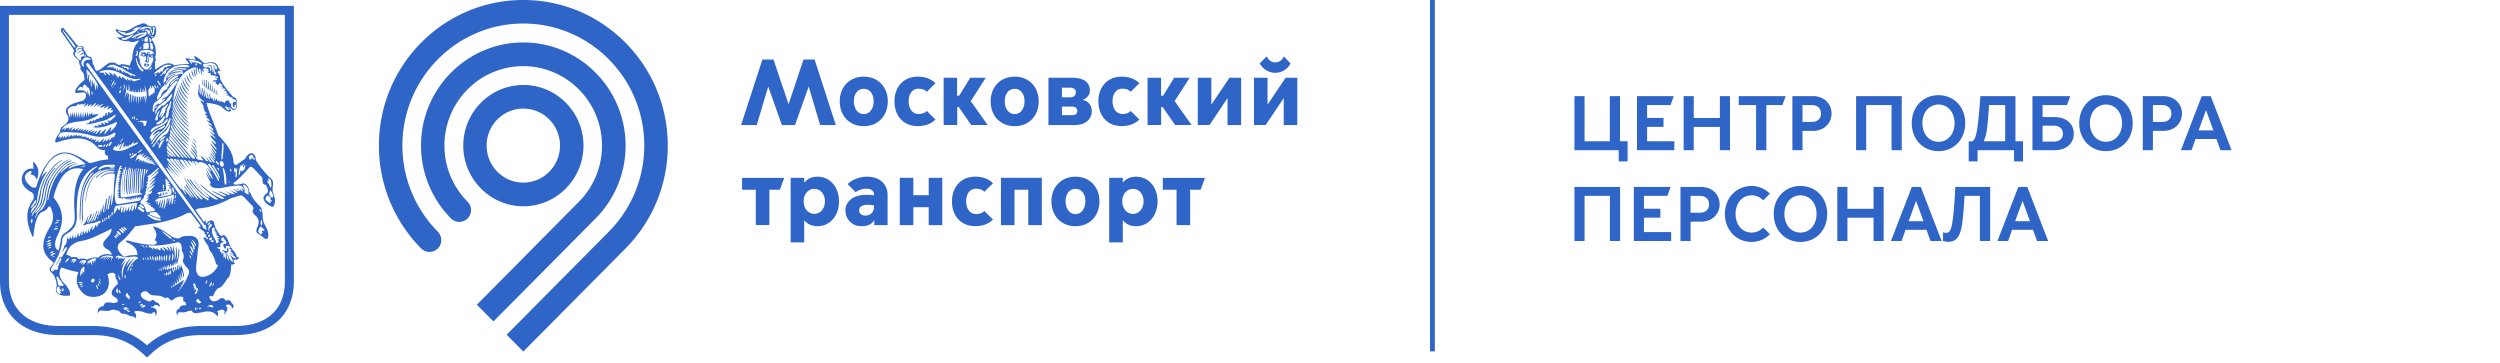
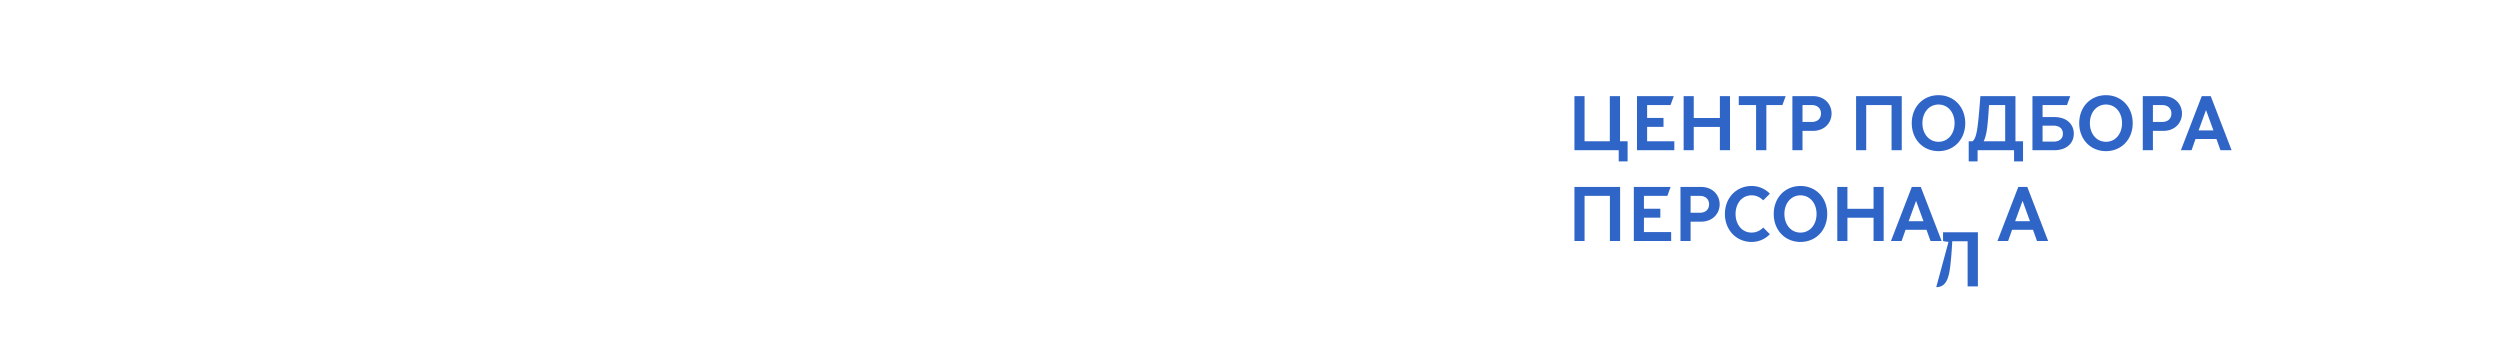
<svg xmlns="http://www.w3.org/2000/svg" width="413" height="60" fill="none">
  <g clip-path="url(#clip0_2708_17054)" fill="#3065C8">
    <path d="M98.418 36.063a17.056 17.056 0 0 0 4.93-12.012c0-9.387-7.574-17.038-16.898-17.038-9.31 0-16.9 7.637-16.9 17.038 0 4.68 1.915 8.971 4.931 12.012.358.361.84.597 1.391.597a1.948 1.948 0 0 0 1.942-1.957 1.97 1.97 0 0 0-.606-1.417 13.116 13.116 0 0 1-3.787-9.235c0-7.234 5.84-13.122 13.015-13.122 7.175 0 13.015 5.888 13.015 13.123a13.13 13.13 0 0 1-3.815 9.276l-16.858 17.01 2.741 2.764 16.899-17.039zm-25.52 3.597c0-.555-.235-1.055-.593-1.416a20.151 20.151 0 0 1-5.826-14.206c0-11.11 8.966-20.15 19.97-20.15 11.019 0 19.984 9.04 19.984 20.15a20.17 20.17 0 0 1-5.853 14.233L83.695 55.296l2.755 2.778 16.885-17.025a24.074 24.074 0 0 0 6.982-16.997C110.304 10.762 99.63 0 86.45 0 73.27 0 62.596 10.762 62.596 24.052a24.06 24.06 0 0 0 6.969 16.983c.371.36.853.583 1.39.583a1.948 1.948 0 0 0 1.942-1.958zm23.495-15.608c0-5.527-4.462-10.013-9.93-10.013-5.481 0-9.93 4.5-9.93 10.013 0 5.526 4.463 10.026 9.93 10.026 5.468 0 9.93-4.5 9.93-10.027zm-16.003 0c0-3.375 2.713-6.11 6.06-6.11 3.346 0 6.06 2.735 6.06 6.11 0 3.374-2.714 6.11-6.06 6.11-3.347 0-6.06-2.736-6.06-6.11zM47.06 2.459v43.978c0 4.722-2.988 7.416-8.208 7.416h-5.55c-3.65 0-6.597 1.055-9.021 3.194-2.424-2.153-5.385-3.194-9.021-3.194H9.71c-5.165 0-8.236-2.778-8.236-7.416V2.46H47.06zM48.534.973H0v45.464c0 5.5 3.719 8.915 9.71 8.915h5.55c3.278 0 5.908.917 8.043 2.82l.978.874.978-.875c2.134-1.902 4.765-2.819 8.043-2.819h5.55c2.975 0 5.344-.777 7.052-2.319 1.721-1.555 2.644-3.832 2.644-6.582V.973h-.014z" />
    <path d="M45.299 32.453l-.248-.834c-.042-.333 0-.61.027-.86.07-.653.097-1.014-.606-1.514-.867-.903-1.611-1.82-2.217-2.791.027-1.292-1.074-1.625-1.763-.223l-1.35.945c-.33.222-.564-.14-.564-.5-.138-1.694-1.281-3.055-2.535-4.347-.674-2.055-1.583-3.777-1.928-5.346 1.281.139 2.231.389 2.617.764.565.61 1.267.93 1.446.5.07-.14-.33-.39-.523-.584.22 0 .51.209.826.528.565 0 .744-.43.579-1.014.069-.472.055-.833-.152-.986l-.468-.277c-.785-.861-1.432-1.722-1.97-2.666a.559.559 0 0 1-.096-.292c0-.389-.11-.722-.496-1.056l.18-.097-.028-.139.4.098-.4-.68c-.22-.834-.978-.973-2.121-.626-.166.042-.358-.139-.565-.36-.716-.695-1.474-1.084-1.212-.57.041.083.276.333.028.32l-1.226-.209c-.276-.042-.317.042-.248.18.22.25.454.473.537.75l-1.57.084c-.317.014-.578.152-.881.139-.84-.722-1.901-.181-3.003.652l-.151-.07v-1.304h.137l-.11-.834h.083c.082-1.263-.152-2.069-.634-2.638-.082-.389.29-.333.372-.445.358-.458.33-.972.33-1.25-.068-.54-.247-.721-.509-.54h-.317c-.33-.043-.606-.168-.743-.32-.358-.25-.689-.25-1.033-.028-1.612.417-1.9 1.68-3.87.82-.22-.029-.262.069-.18.25.331.444.813.75 1.323.971-.18.125-.537.153-1.116.111.33.459.992.68 1.997.653.386.222.827.139 1.322-.07.276-.152.29-.069.11.292-.509.43-.867 1.264-.936 2.778-.207.305-.317.652-.386 1.027-.743-.208-1.39-.333-1.652-.111l-.29-.028c-.647-.5-1.28-.472-1.79-.139l-1.143.89c-.427.29-.785.305-.854-.043l-.44-1.013c.013-.722-.249-1.056-.744-1.097-.22-.209-.372-.445-.427-.722l-.33-.43c.11-.39-.042-.515-.318-.515-.289 0-.564-.041-.716-.166l-2.327-2.889c-.29.042-.4.25-.358.584l1.983 2.846c.069.14.206.264.179.375-.138.403-.207.639.124.986l.675.653c.069.472.151.86.316 1-.165.305.042.597.303.888.07.098.083.195.207.292l.11.972c-.936.792-1.405 1.375-1.501 1.736-.041.208-.096.36.055.472l1.322-.139c.11.07.248.097.29.18.206.473-.07 1.223-.786 1.306-1.639.403-2.823.972-2.34 2.083.605.792.288 1.486-.745 2.125-.247.222-.358.513-.316.902-.303.25-.524.639-.717 1.07-.165.444-.165.652.152.61 2.272-.763 4.517-1.083 6.101.25.785.653.647.986 1.887 1.056-.138.514 0 .805.44.902l.07.584c-.496.11-1.06.11-1.543.25-.565.138-1.102.36-1.584.36-.427-.333-.922-.54-1.322-.79-2.052-1.292-3.787-1.362-5.289.402-.785.93-1.5 2.194-2.08 4.138-.11.347-.385.472-.922.153-1.074-.875-1.267-1.667-.744-2.18.758-.723 1.047-.292.648.097l.013.097c.593 0 .813.403 1.033.833.496-1.291.22-2.166-.468-2.86l-.151-.028.068 1.11c-1.184-.25-1.831.681-1.928 1.542-.069.833.317 1.583 1.391 2.208.606.208.785.903.317 1.597-1.17 1.708-.992 3.541.069 5.888l.138-.07c.22-2.569.757-3.888 1.611-4.124.275-.097.51-.264.744-.57.248-.402.385-.36.564.043.469 1.083.427 2.11-.22 3.152-1.474 2.416-1.542 4.263.565 5.735l.069.18-.565.723c-.18.291-.041.652.454 1.055.359.43.538 1.125.648 2.014-.18.263-.207.61-.083.985.317.459 1.074.709 2.149.584.11-.014.096-.111.096-.222.083-.5-.248-.861-.606-1.472-1.074-.93-1.308-1.834-.964-2.708l.151-.25c.827.291 1.887.625 2.838.763-.4.834-.358 1.875 0 2.486.674 1.167 1.39 1.708 2.754 1.597 1.818-.153 2.713-1.666 2.038-3.721.648-.362 1.075-.334 1.295.069-.027.93.386.625.4 1.527-1.075.945-1.474 1.764-.304 2.278.606.61.276.833-.51.875-.825-.209-1.431-.167-1.542.514-.757.041-.991.5-.964 1.221.22-.541.648-.583.868-.444.4-.028.826.084 1.184-.07.33-.166.716-.166 1.143.015a.55.55 0 0 1 .496.277c.537.57.469-.07 1.653.653.29.028.785 0 .868.472l.11-.43c.082-.167.041-.334-.138-.5-.386-.459.22-.472 1.28-.264.566.25 1.075.36 1.475.291.468-.472.578-.18.66.459.345-.93.11-1.417-.798-1.472.165-.5.22.25.564-.361.29-.14.579 0 .868.291.07-.444-.206-.722-.785-.86-.138-.376-.427-.403-.826-.028-1.708-.445-1.887-1.486-.923-1.68.51-.14.716.402 1.116.569.316.11.468.07.895.11.468.015.895.112 1.184.306l.33.111c.18-.139.359-.11.58.084.247.36.495.402.715.11.662-.54 1.68-.54 1.612-.208-.028.5.069.68.248.625.151.028.22.223.22.584-.647-.028-1.102.097-1.102.555-.606.18-.578.611-.316 1.18-.07-1.083.853-.208 1.749-.791l.62-.07c.068.306.357.445.922.431.207-.097.51-.097.716-.139 1.088-.291 1.97-.222 2.617.68.138-.263.11-.555-.069-.833.758-.514 1.584-.319 1.088.514.455-.222.895-1.375.317-1.347.248-.68 1.253-.11.964.389.427-.222.496-.556-.028-.986-.068-.389-.385-.5-.95-.347-.317-.542-.716-.57-1.253-.083-.537.25-.964.263-1.24-.098-.289-.472-.22-.694.18-.541.206.07.289-.18.537-.653.082-.208.275-.36.399-.625.578-.083 1.047-.61 1.653-1.652.427-.209.633-1.042.647-2.347.179.083.4.014.689-.167-.207-.028-.29-.083-.29-.61h.565c.22-.098.317-.181.29-.292 0-.084-.221-.07-.386-.32-.07-.305-.248-.625-.579-.944l-.537-.875c-.386-1.222-.826-1.916-1.39-1.472l-.152-.097c-.427-.472-.744-1.111-.992-1.805.028-.861-.868-.903-1.35-.084l-.138-.68-.22.361-1.418-2.055c.151-.014.427-.18.578-.209 1.722-.138 3.443-.652 5.22-1.652l1.253-.389c.565-.222.744-.041 1.033.25l1.28 1.333c.249.264.249.514.111.792-.138.277.18.639.62 1.013.413.459.454 1.07.096 1.834-.206.5-.151.805.138.972l.868.638c.578.472.867.32.853-.514-.04-.43-.178-.833-.426-1.263-.29-.528-.483-1.014-.51-1.542-.028-1.041-.152-1.583-.579-1.944a6.955 6.955 0 0 1-1.253-1.597c-.11-.347-.206-.541-.385-.638-.042-1.084-.827-1.625-1.323-1.333-.426.097-.826.138-1.267.069v-.25c.565-.32 1.515-1.305 2.48-2.389.358-.444.537-.263.895.084l1.39 1.472c-.04.722.07 1.194.552 1.152.344.584.495 1.153.179 1.403-.317.264-.565.458-.565.833.069.57.716 1.153 1.432 1.416.07.028.18-.027.22-.11.304-.445.317-1.028.125-1.611zm-1.557 5.554c-.11.111-.358.111-.537.153l.18.292-.18.097-.069.25c-.33-.264-.537-.514-.427-.792l.22-.472c.11-.167.207-.167.262-.028l.551.5zM43.33 36.8c0 .222-.069.43-.138.43-.096 0-.137-.208-.137-.43s.041-.43.137-.43c.07.014.138.208.138.43zm-.454-2.25c.04-.041.151.042.22.153.096.139.11.264.069.292-.041.028-.152-.042-.22-.195-.083-.11-.11-.236-.07-.25zm-4.876-6.651c.041-.028.138.07.193.18.055.111.069.223 0 .25-.041.042-.138-.055-.18-.166-.054-.111-.054-.25-.013-.264zm-.138 2.11c.042 0 .07.042.07.098 0 .055-.028.083-.07.083-.04 0-.068-.042-.068-.083 0-.056.027-.098.068-.098zm-.468.237c0 .333-.261.36-.29.041-.096-.791-.11-1.527-.275-2.194-.082-.43.042-.5.207-.097.248.597.386 1.333.358 2.25zm-.688-6.416c0-.292.206-.292.206.042.041.75-.041 1.513-.138 2.305 0 .11-.192.32-.192.07.013-.945.123-1.709.123-2.417zm-.166 2.777c.152-.027.358.153.4.403.069.278-.042.5-.193.542-.18.014-.358-.14-.427-.403-.041-.278.041-.5.22-.542zm-.427 2.625c-.289-.653-.647-1.18-1.033-1.75-.151-.222.07-.333.248-.07.358.612.689 1.126.937 1.723.124.277-.028.333-.152.097zm-.193.403c-.426-.875-.991-1.653-1.528-2.361-.11-.18.179-.292.4.014.509.722.963 1.444 1.321 2.194.207.444 0 .555-.193.153zm.248-1.5c-.055.028-.137-.042-.206-.18-.069-.112-.069-.223-.028-.25.042-.028.138.041.207.152.069.139.069.264.027.278zm0-1.083a.12.12 0 0 1 0 .097l-.096.07c-.027.027-.069.027-.096-.028l-.358-.43c-.028-.029-.028-.07.013-.098l.097-.07c.027-.027.069-.027.096.028l.344.43zm1.763-8.957c.083.083-.22.18-.523-.097-.33-.32-.18-.611.069-.361l.454.458zm-4.228-7.527c.606-.014 1.074-.36 1.763.028l.317.361c.206.459.027.694-.248.347-.138-.194-.028-.389-.358-.541.179.347.317.68.317 1.055.51.5.04.611-.097.292l-.206-.917c.04.445.068.792 0 .792-.152 0-.07-.306-.138-.694-.055-.167-.097-.459-.18-.473-.385-.139-.743-.027-1.032 0 .496-.027.826 0 .936.125a.82.82 0 0 1 .11.708c-.11.181-.178.14-.178-.097l-.07-.291c0-.153-.178-.18-.426-.153-.152.014-.33.07-.51-.042-.069-.041-.22-.11-.027-.152-.22-.153-.124-.334.027-.348zm-2.176-.722c.689.14 1.295.223 1.68.542.22.166.042.32-.11.208l-.468-.25c.027.208-.152.111-.427-.11-.18.18-.4.096-.647-.181l.165.444c.014.097-.069.097-.11.028l-.303-.39c-.152-.207-.042-.318.22-.29zm.826.945c-.068-.07-.179-.223-.082-.292.082-.07.22.07.248.208.041.125-.07.18-.166.084zm-.04.319l.04.014c-.068.389 0 .86.22 1.305.042-.083-.068-.541-.082-.93v-.32l.18.042c.027.458.178.875.385.93-.165-.25-.18-.569-.18-.833l.249.07c0 .472.151 1 .385 1.013-.206-.277-.206-.625-.179-.916l.042.014c.04.18.11.36.206.458.083-.111.041-.347-.027-.597.248-.139.537-.111.853.097.11.139.07.208-.096.208h-.151l.358.153c.027.042.096.083-.11.111l-.138.111.468.042c.165.07.138.111.083.18l-.11.14c.399 0 .826.083 1.35.36-.028.181-.221.153-.607-.041.097.222.441.25.427.389-.041.25-.578.027-.826.347l.592.027c.138.084.096.153-.11.153.317.39.565.5.647.223.097-.209.18-.209.262 0 .386.222.454.25.22.291l-.358.07.427.069c.11.042.11.139.041.208-.289.042-.316.084.22.111.221.111.317.223.221.32-.468.027-.44.083.11.139.138.069.18.166.152.222-.29.07-.248.139.11.139.055.07.096.11.028.194-.331.083-.29.139.137.139.014.153.262.139.358.333.358-.07.524.18.207.18l-.028.07c.51.028.744.153.675.472-.041.14-.744-.264-.44.806l.11.11c.206.043-.028-.5.316-.444.042.014.097.181.028.445-.069.25-.22.36-.468.208-.22-.166-.358-.32-.33-.5l.013-.333c-.248.014-.29-.139-.317-.389 0-.042-.096-.028-.069-.097-.4-.07-.578.07-.688.361-.028.111-.11.028-.152-.097.014-.07-.138.027-.22-.028-.069 0-.055-.153-.11-.139-.042 0-.042.07-.138.07-.069-.028-.041-.181-.18-.042-.096.097-.11.097-.137-.042.028-.11.11-.333-.137-.027-.097.055-.11.055-.152-.07-.138-.389-.22-.403-.262-.07-.069.14-.137.167-.137-.041-.138-.583-.166-.583-.11-.028-.028.25-.083.222-.221-.07-.151-.471-.22.056-.33-.18-.166-.264-.042-.653-.317-.764l.151.792c0 .111-.179.139-.206-.042-.097-.513-.427-1.416-.358-1.124l.206 1.083c.028.097-.22.041-.275-.098l-.262-1.36c-.069-.39-.069.722.096 1.194 0 .07-.179.07-.165-.028 0-.111-.206-1.402-.261-1.333-.166.153.261 1.444-.07 1.236-.04-.028-.165-1.306-.206-1.333-.027 0 0 1.25-.041 1.222-.358-.458.014-1.667-.22-1.736-.042 0-.152 1.486-.207 1.444.151 1.153 1.074 1.194 1.005 1.528l-.647-.334c.179.334.454.695.62 1.084-.207.069.027.347.151.472-.206-.014-.151.11.22.472.083.07.11.139.083.208-.468-.111-.51-.111.248.5-.468-.07-.496-.028.041.333.097.07.207.209.22.334.028.097-.054.041-.11.041-.096-.041-.22-.139-.275-.166-.138-.028-.041.166.578.638.152.14.22.25.11.292-.77-.472-.716-.361.11.361.207.305.221.444.152.5-.675-.57-1.115-.93.055.25.207.194.248.333.083.361-1.17-.875-.537-.292.248.528.041.041 0 .11-.041.083-1.116-.833-1.157-.625.027.611.041.111.11.208.07.292-.029.041-.111 0-.166-.028-.813-.764-.744-.611.179.652.138.209.206.39-.014.264-1.005-1.152-1.322-1.402-.027.361.137.223.165.334-.014.264-.923-1.264-.937-1.11-.042.25.07.153.07.18 0 .153-.826-1.014-1.074-1.264-.04.222.137.264.11.32-.028.18-1.006-1.263-1.033-1.096-.042.209.097.153.138.25-.014.18-1.17-1.333-1.17-1.291-.04.153.027.361.027.333-.207.153-.11-.139-.11-.25-.22-.361-.717-.875-.813-.82.04.32-.082.096-.206.096-.33-.029-.744-.971-.813-.971-.22-.041l-.4-.07a1.004 1.004 0 0 0-.22-.291c-.689-.68-.937-.75-.248.139.028.027-.041.041-.028.07l-.785-.14a.357.357 0 0 1-.289-.166c-.344-.584-.537-.82-1.102-1.347.042.208.469.569.8 1.124.096.361-.318.209-.442.14-.247-.334-.344-.39-.688-.806-1.02-1.194-2.08-2.555-2.961-3.5.041-.166.041-.347.069-.5.716 1.125 1.749 2.32 2.892 3.389-.097-.458-1.529-1.694-2.397-2.875-.179-.305-.33-.61-.454-.86.027-.14.027-.25.055-.403.606 1.236 1.57 2.388 2.906 3.569-.151-.403-1.543-1.542-2.286-2.736-.262-.472-.469-.861-.579-1.167v-.208c.606 1.222 1.667 2.486 2.906 3.555-.137-.403-1.57-1.583-2.258-2.722-.29-.5-.469-.875-.606-1.194v-.222c.592 1.166 1.873 2.75 3.07 3.79-.137-.374-1.748-1.804-2.41-2.901-.288-.528-.495-.93-.605-1.25v-.32c.496 1.18 1.749 2.736 2.975 3.75-.138-.389-1.68-1.667-2.3-2.736-.33-.57-.524-.986-.62-1.305 0-.111 0-.25.027-.334.427 1.195 1.612 2.639 2.865 3.611-.138-.333-1.57-1.5-2.149-2.5-.385-.652-.55-1.083-.688-1.402 0-.139 0-.25.027-.389.359 1.18 1.474 2.597 2.727 3.583-.096-.334-1.432-1.403-2.01-2.347-.427-.722-.565-1.194-.703-1.514v-.07c.028-.138.028-.29.055-.43.248 1.167 1.322 2.68 2.59 3.722-.083-.292-1.323-1.36-1.832-2.236-.496-.833-.606-1.333-.758-1.61.358-3.194 1.722-5.11 3.705-5.444zm-4.67 14.136c-.027-.138-.041-.291-.069-.43.386.389.717.611 1.075.986-.11.097-.22.097-.33.042-.235-.236-.455-.361-.676-.598zm.441.598c-.33.027-.413-.042-.427-.39.165.154.303.223.427.39zm-.537-1.222c0-.181 0-.39.041-.598.51.653.992 1.153 1.501 1.806-.069.07-.151.07-.289 0-.427-.445-.785-.736-1.253-1.208zm-.964-1.375c-.207.194-.248.18-.138-.097.152-.292.4-.5.716-.611.262-.07.18.083.097.152-.22.195-.469.334-.675.556zm.4.11c-.221.292-.359.653-.538.973-.069.139-.275.292-.22-.07.069-.43.261-.819.62-1.069.316-.222.399-.152.137.167zm.123-1.04l-.757.68c-.248.139-.537.57-.964 1.222-.262.11-.29.041-.138-.153.11-.208.33-.389.468-.57.11-.18.11-.332.248-.471.317-.43.647-.792 1.047-1.084.454-.291.785-.833 1.074-1.569l.041.14c-.11 1.04-.44 1.666-1.019 1.804zm-.936 1.374c0 .139-.042.222-.07.222-.054 0-.068-.097-.068-.222 0-.11.014-.222.069-.222.013 0 .069.111.069.222zm-1.488-.722c.11-.514.4-.972.826-1.32.469-.36.978-.527 1.584-.93.18-.11.22-.041.11.195-.275.291-.564.43-.88.472-.497.111-.827.542-1.158 1.083l1.006-.722c.22-.07.261 0 .137.18-1.046.542-.922 1.223-1.35 1.375-.082-.11-.068-.263.042-.472l-.317.14zm-.11-8.47c.11.069.179.138.22.194.042-.18 0-.361-.082-.542.22.111.358.32.385.611.07-.18.07-.389-.055-.639.207.07.33.25.524.542l-.042.458c.042.139.042.25-.027.333-.083-.11-.18-.152-.29-.097l-.013.361c-.07-.152-.152-.18-.248-.07l-.317.293-.083-.209-.04-.902.137-.098-.069-.236zm.11-2.848c-.027-.18.041-.36.248-.527.138-.097.18.07.11.167-.138.152-.248.152-.358.36zm2.48.598c-.111.027 0-.39-.18-.07l-.372.333c-.275.084-.206-.18-.041-.069l.262-.361c.248-.333.537-.583.826-.805.248-.028.29.041.11.208l-.317.166c.055.153-.151.556-.289.598zm.275 1.791c.564-.93 1.17-1.402 1.776-1.583.193.028.29.097.138.264-.496.208-.964.597-1.405 1.125.042.208-.041.388-.261.513 0 .348-.207.5-.538.542l-.495.625c.11.153-.07.403-.427.764-.22.25-.317.18-.276-.223.276-.75.785-1.819 1.033-1.819.138 0 .138-.041.18-.291.013-.18.206-.14.15 0-.027.194.015.208.125.083zm.289-1.166c-.069.069-.083 0-.028-.181.4-.472 1.088-.792 2.397-.764.275.028.22.292-.014.264-.207-.028-.427.07-.62.111-.248.07-.51.097-.744.222-.44.25-.853.653-1.212 1.222-.137.07-.151.028-.082-.139.454-.805.991-1.235 1.542-1.29l.028-.043c-.33-.069-.702.07-1.267.598zm.468-.89c.496-.305 1.06-.5 1.694-.402.413.042.413.292.193.264-.62-.083-1.226-.07-1.845.222-.22.125-.166.014-.042-.083zm1.143 1.126c-.22 0-.537.208-1.046.86-.138.181-.29.028-.11-.208a2.767 2.767 0 0 1 1.046-.805c.427-.18.4.153.11.153zM26.39 14.15h.207c0 .07 0 .111-.042.111-.055 0-.096-.041-.165-.11zm.069-.389c.041.111.083.209.083.264h-.248c-.042-.07-.083-.139-.138-.222-.028 0-.028-.014-.028-.042h.33zm-.358-.083c-.097-.18-.11-.333-.055-.333.068 0 .234.138.344.333h-.29zm.013.653c.07.139.097.25.07.264-.014.027-.11-.07-.18-.209-.082-.139-.11-.278-.082-.278.014 0 .11.084.192.223zm1.323.944c.344-.597.854-1.194 1.46-1.764.454-.32.537-.25.289.25-.647.93-1.295 2.028-1.873 2.347-.262.028-.469.18-.62.43l.4-.208c.206-.027.22.042.082.18-.33.181-.895 1.056-1.02.5-.22.431-.605.362-.619.792l-.041.57c-.097.152-.166.152-.248 0-.069-.82.11-1.292.496-1.556 1.005-.639 1.363-1.555 1.694-1.541zm.688 2.43c-.014.167-.014.347-.179.389-.055.61-.11 1.11-.289 1.264-.262.333-.358.291-.262-.153l.152-.806c.027-.319.138-.61.33-.86l.248-.681c.07-.264.18-.25.18.097l-.152.43c.138.056.069.195-.028.32zm-1.418 1.653c-.097.083-.248.083-.165-.042l.426-.861-.537.75c-.151.194-.179.042-.11-.111l.358-.889c.097-.32.248-.5.44-.514l.497-.472c.11-.139.179.042.11.153l-.358.583c-.07.486-.248.917-.661 1.403zm.482.138a1.388 1.388 0 0 1-.91.986c-.467.18-.605-.041-.288-.25.33-.194.633-.402.854-.736.302-.444.44-.472.344 0zm-.868-.985c-.11.222-.262.541-.262 1.097 0 .458-.564.36-.358-.153.207-.542.276-.833.469-1.014.234-.25.303-.236.151.07zm-.027 2.166c.468-.167.854-.5 1.184-.903.358-.222.29-.028.179.222-.138.223-.22.292-.44.43-.276.223-.675.431-.992.57a2.383 2.383 0 0 0-1.075.764c-.206.167-.289.097-.22-.222.18-.39.675-.639 1.364-.861zm1.28-3.791c-.385.514-.633.694-.77.5-.29.36-.593.583-.827.791l-.193.57c-.096.138-.124.18-.138 0 .014-.5.152-.723.358-.861 0-.18.042-.32.18-.403.495-.222.826-.708 1.253-.847.137-.334.413-.514.757-.986.248-.25.317-.18.207.208-.138.43-.358.792-.827 1.028zm-1.886.736c.04-.07.137-.084.179-.07.04.042.04.14-.028.209a.139.139 0 0 1-.207.069.221.221 0 0 1 .056-.208zm.055-3.347c.082.194.137.32.082.347-.014.028-.137-.083-.248-.25-.096-.18-.137-.305-.096-.333.041-.028.138.083.262.236zm-.097-1.93c.083-.07.152-.097.207-.07.041.042 0 .111-.069.209-.069.07-.165.097-.207.07a.227.227 0 0 1 .07-.21zm-.578 11.234c.454-.889 1.102-1.444 1.708-1.944.537-.43.881-1.153 1.157-1.958.137-.347.344-.18.165.361-.29.916-1.006 1.625-1.502 2-.537.444-.895.944-1.404 1.666-.152.222-.262.125-.124-.125zm2.396-.514c.07-.166.152-.277.248-.25.069.042.083.18.041.348-.04.138-.151.25-.22.222-.096-.028-.124-.18-.069-.32zm.18.833c0-.041 0-.069.013-.11.041-.084.069-.181.11-.292.675.833 1.405 1.666 1.983 2.43-.068.07-.206.07-.371-.028-.593-.736-1.157-1.32-1.736-2zm.15-.569c.042-.111.07-.222.097-.333.744.902 1.116 1.333 1.777 2.138.082.111.62.764.716.861a.292.292 0 0 1-.317-.014c-.812-.972-1.515-1.763-2.272-2.652zm2.108 1.875c-.868-1.042-1.157-1.444-1.97-2.347.028-.139.07-.264.097-.43.716.902 1.9 2.346 2.617 3.221.22.292.069.167.22.347.18.153-.193.153-.317-.07-.082-.11-.564-.582-.647-.721zm.936.43c-.936-1.097-1.969-2.388-2.795-3.319.027-.139.041-.25.068-.36.675.846 1.998 2.457 2.755 3.402.4.5.386.472.606.722 0 .11-.096.07-.248.027-.206-.222-.179-.194-.386-.472zm.11-14.872c.4.055.386.36-.04.347-1.047-.042-1.791-.028-2.3.32.688-.153 1.418-.209 2.12-.098.11 0 .097.07.028.111-.069.042-.18.097-.29.07-.206-.028-.413-.042-.633-.07-.813-.027-1.529.14-2.038.764h.165c0 .042-.096.18-.22.25-.11.07-.11.18-.152.25-.096.139-.165.25-.206.389l.165.07c-.29.374-.496.624-.537.513.041-.68.261-1.292.688-1.833.496-.625 1.405-1.236 3.25-1.083zm-4.145.291c.344-.277.647-.36.937-.36.096.013.22.041.4.013.178.111.11.209-.084.25-.096-.07-.179-.083-.275-.041-.18.055-.207.194-.344.236l-.083-.14c-.262.181-.44.681-.647.931l-.042-.25c-.137.028-.22.32-.427.472.028-.18-.013-.264-.082-.264-.33.223-.579.334-.675.25-.014-.166.565-.569 1.322-1.097zm-1.405-2.36v.139l-.716.222.041-.459c-.206-.069-.344-.013-.399.167l-.027.153a.826.826 0 0 1-.248-.208c-.097-.084-.248-.042-.565-.028-.069 0-.152-.014-.193-.014l.138.194c-.083.07-.18.18-.248.32.083 0 .179 0 .262.041.22.153.468.14.688.07v.61l-.124.029c-.11.055-.137.18-.041.222l.386.18c.151.07.22-.139.22-.263l.096-.695.317.139c.11.014.207 0 .33-.042v.528l-.11.153c0 .166-.04.277-.178.347 0 .208-.028.333-.097.361-.22.25-.29.43-.565.625a.643.643 0 0 1-.427-.042c-.179-.11-.33-.222-.427-.36l-.137-.056.041-.18-.138-.029.042-.18-.18-.014.07-.18-.138-.084.11-.291-.138-.042.165-.222h-.247l.179-.14-.207-.04c-.041-.542.041-.945.29-1.223.44-.111.867-.194 1.184-.153.523.056.867.223.991.445zm-.124.583c0 .07-.096.111-.179.097-.11 0-.179-.07-.179-.139 0-.041.097-.097.18-.097.11 0 .178.07.178.139zm-.826-.32c0-.041.028-.097.028-.166.11-.111.151-.18.151-.07 0 .084 0 .153-.014.223h-.165v.014zm.124.209c-.028.25-.041.514-.138.944-.055.083-.096.042-.137-.041.027-.292.068-.542.11-.903h.165zm-.689-.097c0 .07-.096.138-.206.11-.11 0-.207-.069-.18-.138 0-.07.097-.139.207-.111.11.014.207.083.18.139zm.262 1s-.014.041-.069.041c-.027 0-.069-.028-.069-.028 0-.07.042-.083.07-.083.054 0 .068.028.068.07zM23.69 20.37c-.042-.139-.207-.208-.51-.208-.138-.042-.138-.18 0-.208h.826c.276 0 .317.139.124.389.11.458-.454.75-.44.027zm-.868-.375c.041 0 .096.056.096.098 0 .069-.055.11-.096.11-.014 0-.069-.041-.069-.11.014-.056.055-.098.069-.098zm-.22-.222c-.097 0-.18-.055-.18-.07 0-.04.083-.096.18-.096.11 0 .192.041.192.097.014.014-.082.07-.192.07zm.247-2.597c-.027-.402-.027-.791-.04-1.18-.07-.028-.139-.028-.221-.042 0 .361-.042.722-.11 1.222-.028-.43-.042-.833-.042-1.236-.069-.027-.137-.041-.206-.069-.028.333-.097.68-.18 1.125 0-.403 0-.764.014-1.18-.069-.028-.137-.042-.206-.07-.028.444-.069.847-.097 1.333-.069-.583-.11-.986-.069-1.388-.068-.028-.137-.056-.178-.098-.11.542-.166 1.014-.11 1.556-.166-.695-.18-1.111-.028-1.597-.042-.056-.097-.07-.138-.098-.069.181-.179.39-.317.611.11-.222.166-.458.22-.652-.068-.042-.165-.097-.22-.14-.055.293-.179.584-.4.987.29-.722.318-1.403.331-2.25.07.334.11.611.11.861.097.042.152.07.248.111.042-.375.07-.736.07-1.166.11.5.15.86.096 1.208.069.014.137.07.206.07.028-.042.07-.112.11-.181-.027.07-.04.139-.068.208.055 0 .11.028.165.028.041-.139.069-.292.138-.472 0 .18-.028.333-.028.514.069 0 .11.027.18.027 0-.11.027-.25.027-.388.041.166.041.263.069.402.068 0 .151.028.22.028v-.542c.041.209.096.362.11.514.097.028.18.028.276.028 0-.18 0-.333.027-.542.041.209.069.39.11.542h.22v-.82c.097.32.138.57.152.792.069 0 .138-.027.193-.027 0-.181-.041-.375-.069-.584.083.209.165.39.18.57.04 0 .082-.028.137-.028-.014-.195-.069-.403-.083-.625.083.222.152.403.207.583.041 0 .082 0 .137-.028-.04-.319-.068-.652-.137-1.041.51 1.291.51 1.875.041 3.18.11-.472.152-.93.138-1.403-.041.014-.069.014-.11.042-.014.25-.083.542-.22.903.068-.292.11-.598.096-.89a.264.264 0 0 1-.138.043c-.027.208-.096.43-.179.722.041-.25.069-.473.069-.708-.069 0-.138.027-.207.027-.027.292-.069.611-.137 1.014 0-.333-.028-.667-.028-1h-.22c0 .375-.042.722-.11 1.194zm-.578 2.306c0 .138-.041.25-.083.25-.041 0-.069-.112-.069-.25 0-.167.014-.264.07-.264.04-.014.082.097.082.264zm-.248-.028c0 .097-.041.18-.11.18-.041 0-.096-.097-.096-.18 0-.084.04-.153.096-.153.069 0 .11.056.11.153zM20.44 13.72c.248.624.207.805-.179 1.458.22-.528.234-.778.18-1.458zm2.727-5.86c.097-.042.207-.042.22 0 .028.041-.027.11-.137.166-.097.014-.207.014-.22-.028-.028-.055.027-.125.137-.139zm.524-.542c.11-.208.289-.264.564-.25.207 0 .317.042.317.25s.027.43-.028.61c-.068.181-.082.168-.316.181-.248 0-.33-.11-.606.042.165-.389-.014-.541.069-.833zm.977-.875c-.124-.194.014-.264.124-.125.138.111.22.264.22.43.015.167-.165.292-.275.167-.096-.139.042-.278-.069-.472zm.193-.597c-.069.042-.137.07-.151.028-.028-.028-.028-.097.027-.167.07-.042.138-.07.152-.014.041.014.013.111-.028.153zm-.358-.139c-.069-.361-.206-.555-.4-.625-.096-.028-.137-.028-.22-.028v-.138c.152-.042.29-.028.469-.028.289.097.427.25.44.458-.055.208-.151.32-.289.361zm-.11.292c-.069.264.138.472.027.75-.068.25-.578.208-.578-.028 0-.375.22-.625.551-.722zm-.758.666c-.04.07-.11.084-.137.07-.042-.028-.042-.098 0-.153.055-.07.096-.097.137-.042.042 0 .042.07 0 .125zm1.543.847c.179.18.179.43.014.722-.11-.083-.248-.041-.33-.18-.028-.097-.083-.042-.042-.375a.55.55 0 0 0-.041-.389c-.07-.222.013-.25.289-.125.179.153.206.264.11.347zm-.028-1.374c-.068.041-.137.041-.151-.028-.041-.056 0-.111.096-.153.07-.028.138-.028.152.014a.12.12 0 0 1-.097.167zm.455-1.472c-.11.11-.138.277-.138.61a.519.519 0 0 1-.275.487c-.11.055-.152 0-.11-.153l.179-.333c.068-.292.04-.473 0-.542-.056-.361.137-.403.344-.07zm-.496.375c.014.194-.014.36-.165.458.069-.43-.138-.389-.18-.625.194-.014.331 0 .345.167zm-1.267-.611c.275-.028.551-.028.854.027.565.195.33.39-.028.25-.22-.139-.495-.11-.812 0-.028.222-.413.042-.634.209-.165.069-.179.027-.096-.112.22-.194.44-.36.716-.374zm-.096.5v.138c-.083.028-.083.028-.18.042-.096.014-.178-.042-.027-.097.096-.042.124-.07.207-.084zm-3.333.805a6.067 6.067 0 0 1-.854-.514c-.069-.111-.138-.18.179-.111.248.18.578.222.909.222l.027.18c.538 0 1.088-.25 1.653-.624a.357.357 0 0 0-.248 0c-.4.208-.358.07.4-.32.11-.069.206.014.385-.041l.496-.111c-.4.36-.799.722-1.253 1.069-.62.347-1.185.43-1.694.25zm2.52-.43c0 .041-.041.097-.11.097-.041 0-.083-.042-.083-.098 0-.041.042-.097.083-.097.069.014.11.056.11.097zM21.211 6.36c-.207.139-.496.32-.992.18-.248-.07-.152-.208.069-.222.248-.028.578-.111 1.019-.32l.51-.25c.247-.11.289-.083.096.112-.207.236-.496.347-.703.5zm1.129-.014c-.069.028-.138 0-.152-.042 0-.041.042-.097.11-.11.07-.029.138 0 .152.04 0 .042-.055.112-.11.112zm.537 0c-.4.111-.44.07-.11-.153.11-.097.206-.153.317-.222.247-.153.523-.208.757-.222-.386-.25-1.116.139-1.86.5-.22.11-.289.041-.11-.14.29-.263.469-.332.868-.513.372-.167.758-.208 1.143-.208.262-.25.51.097.22.36-.096.098-.206.14-.316.209-.29.208-.606.292-.909.389zm.73 5.166c.248.208-.028.388-.248.18-.606-.514-.785-1.236-.909-1.902-.041-.209.096-.264.138-.042.151.611.413 1.194 1.019 1.764zm-1.184-2.417c.151-.222.206-.388.151-.583-.014-.18.165-.153.179 0 .041.32 0 .57-.151.722-.11.07-.262 0-.18-.139zm-2.163 1.806a3.34 3.34 0 0 1 1.446.5c.028.069.042.11-.041.069-.179-.139-.344-.208-.468-.208.055.208.027.291-.07.263-.178-.305-.33-.347-.467-.291-.042.028-.07.042-.11.028-.138-.292-.207-.292-.276-.18-.138-.112-.138-.181-.014-.181zm-2.534.139c.427-.334.895-.445 1.405-.223.606.39.826.264 1.35.667.454.333 1.074.625 1.831.902.138.042.11.112-.11.223-.358-.25-.62-.403-.4 0-.04.027-.096 0-.137-.07-.4-.36-.716-.541-.95-.514-.29-.36-.427-.388-.358-.083-.028.111-.07.07-.166-.055-.33-.5-.495-.57-.468-.195 0 .07-.055.07-.138-.042-.275-.541-.344-.569-.206-.055-.028.055-.097.055-.152-.042-.248-.5-.275-.444-.275-.152-.372-.542-.468-.459-.372-.098-.248-.36-.358-.389-.358-.083-.207-.208-.358-.18-.51-.042-.096-.027-.096-.07.014-.139zm-1.102.722c.937-.32 2.066-.32 3.443.43 1.047.583 2.039 1.056 2.975.806.18-.042.207.097 0 .166l-.647.195c-.138.041-.152.138-.22.097-.262-.111-.386-.167-.427-.32h-.262c.138.209.138.292.041.223l-.468-.334c-.138-.097-.179-.07-.11.042l.082.139c.042.07-.04.11-.151.028l-.537-.459c-.138-.125-.22-.125-.193 0l.041.18c.028.098-.22-.11-.4-.346-.068-.084-.178-.084-.178 0v.208c0 .208-.386-.333-.689-.653-.096-.083-.22-.083-.179 0 .083.292.152.459.083.361l-.523-.444c-.097-.097-.29-.153-.248-.028l.151.403c.028.07-.33-.139-.716-.5h-.138c-.248 0 .248.361.18.43-.11.07-.249-.027-.359-.25-.069-.138-.137-.166-.289-.138a.512.512 0 0 1-.29 0c-.233-.042-.233-.153.028-.236zm3.14 2.971c.014-.097.042-.18.07-.25l.04-.041c0-.028.028-.07.042-.098.041-.041.096-.11.138-.166-.028.291-.097.375-.29.555zm.22.14c0 .333-.027.43-.275.513-.069-.222 0-.375.276-.514zm-.867-1.07l-.027.083-.028-.027c-.041.11-.11.18-.22.291a.873.873 0 0 1 .137-.389c-.04-.027-.11-.07-.165-.11-.11.25-.262.444-.496.75.152-.473.317-.834.648-1.195-.042.153-.097.291-.138.402.055.042.11.084.165.14a.54.54 0 0 0 .11-.14c0 .07 0 .14-.027.195h.041zm-.386.444c-.027.153-.04.209-.151.32a.467.467 0 0 1 .152-.32zm-.468-1.083c.07.042.11.084.152.111l.11-.11c-.028.152-.069.194-.18.305.028-.07.042-.14.07-.18-.042-.042-.083-.084-.152-.126zM14.076 9.11c.042 0 .11.056.11.14 0 .069-.068.138-.11.138-.069 0-.11-.07-.11-.139 0-.083.042-.139.11-.139zm-1.556-.944c.069-.32.262-.472.482-.5l.496.097c.179.14.165.18-.041.209-.414-.07-.634.027-.744.291-.152.222-.22.25-.193-.097zm-.303-.305c-.73-1.07-1.295-1.917-1.86-2.736-.11-.153.028-.18.097-.083a98.644 98.644 0 0 1 2.011 2.569c0 .152-.069.25-.248.25zm1.17 1.805c.042.333-.11.375-.426.153l-.358-.445c-.262-.278-.317-.5-.152-.694l.33-.403a.96.96 0 0 1 .69-.222c.11.097.137.18.11.292-.414 0-.675.222-.854.61.289-.319.606-.541.922-.541a.27.27 0 0 1 .207.264c-.138-.028-.22-.014-.29.055-.068.111-.275.25-.536.43a2.23 2.23 0 0 0 .73-.346c.151.041.179.139.137.32a.402.402 0 0 1-.289.207c-.207 0-.262.084-.22.32zm.441 1.166c.07.18-.068.278-.192.097-.29-.347-.234-.777.082-1.152.33-.403.758-.403 1.143-.111.22.18.166.208-.11.208-.771-.014-1.046.375-.922.958zm1.942 4.027l-.22-1.36-.152.583-.137-.833c-.11-.084-.138.43-.11 1.152-.207-.208-.18-.792-.152-1.444l-.22.625c-.138-.333-.07-.792 0-1.222-.138-.111-.22.11-.262.791-.165-.458-.11-.819-.041-1.25l-.152.334-.041-.792a9.642 9.642 0 0 1 1.86 2.555v.834l-.262-.945c-.014.667-.028 1.097-.11.972zm-.468.778c-.069.028-.138-.083-.179-.25-.041-.139-.041-.264-.027-.292.068 0 .137.098.179.25.055.153.055.292.027.292zm-2.479-.805c.33-.528.606-.68.785-.264.22-.722.468-.792.785-.167.427 0 .51.653.44 1.625l-.412-1.083v.694c-.248-1.194-1.97-.486-1.598-.805zm-1.295 5.54c.717-.222 1.268-.25 1.722-.32.785-.11 1.28-.18 1.9-.471.29-.111.62-.25.992-.542.18-.139.11-.18-.096-.166l-.799.055v-.361l-.317.43-.069-.43-.261.736-.11-.861-.207.93-.11-.902-.33 1.041-.097-1.083-.193 1.111-.207-1.125-.137 1.125-.234-1.055-.083 1.013-.29-1.041-.027 1.083-.33-1.041-.07.916-.22-.902-.096.805-.179-.75-.11.833c-.33-.625-.469-1.152-.248-1.444.33-.389.785-.472 1.226-.403.096-.152.275-.291.495-.43l.042.208.537-.18.041.18.579-.32c-.33.431-.4.612-.29.612.083 0 .51-.5.648-.361-.29.458-.014.32.468-.084.138.042-.18.361-.138.403.042.042.22-.097.579-.333.096-.07.289-.292.344-.18.028.138-.11.194-.179.29-.358.431-.275.362.358-.04.096-.056.22-.154.317-.112-.427.57-.248.458.386.07.096-.042.206-.195.316-.084-.785.695-.647.792.358.292-.468.541-.358.555.386.083.069-.014.151 0 .248-.041-.33.333-.386.597-.22.5.247-.112.564-.25.716-.195-.317.306-.29.444.11.375.138.042 0 .208-.4.486-.068.111-.137 0-.206-.264-.041.153-.11.153-.18.07l-.082.583-.138-.028v-.347c-.068-.097-.137-.097-.206 0l-.11.458-.207-.11a1.027 1.027 0 0 1-.317.43c-.137-.181-.22-.14-.261.027-.083.028-.138-.041-.22-.027-.07.208-.138.25-.249.11-.179.112-.344.223-.523.403l-.096-.222c-.152.222-.29.361-.372.32l-.166-.167-.247.403-.4.11c0 .112.152.112.427.07.358-.042 1.047-.208 1.501-.333.441-.139.937-.208 1.474-.43.427-.209.923-.556 1.405-.806.11.083.027.32-.91 1.055l-.454-.138.248.333c-.11.11-.206.166-.317.139l-.399-.209.138.43c-.29 0-.427-.36-.689-.194l.11.334-.606-.18.11.402-.523-.222-.11.222c-.165 0-.248.041-.275.11 1.184.21 2.479-.221 3.828-.874.07-.028.083.028.083.139-.11.541-.496 1.014-1.102 1.444l.18-.722c-.4.18-.855 1.055-1.185 1.166l.358-.944-1.047.875c-.082-.111.041-.361.262-.68-.317 0-.854.75-.937.708-.22-.111.18-.347.262-.5-.29-.028-.496.25-.744.389-.027-.14.138-.292.4-.542l-.868.403c0-.153.344-.292.4-.514-.4.264-.758.458-.854.43l.275-.43-.771.403.468-.5-.813.389.22-.43-.591.388.247-.472c-.289.25-.564.403-.716.403.152-.209.262-.361.248-.473-.275.223-.537.39-.647.39l.11-.39a1.79 1.79 0 0 1-.744.473l.262-.459c.041-.07.027-.166-.069-.083l-.606.5c.138-.25.207-.403.11-.472l-.427.222.042-.25-.4.514c-.069-.028.028-.153.097-.403l-.524.333c.276-.541.716-.902 1.322-1.083zm8.594 3.36l-.399.792c-.027.098.028.14.138.111.261-.722.523-1.124.688-1.152l-.358 1.083c.152-.333.262-.472.33-.403l-.082.334c.18-.361.317-.528.4-.445l-.042.306a.676.676 0 0 1 .262-.292l.11.25a.792.792 0 0 1 .29-.472l.096.222c.137-.25.317-.472.606-.694l-.138.444.537-.264c.262-.097.317-.014.11.223l-1.101.527c-.868.5-1.75.792-2.645.528-.234-.084-.275-.208-.165-.403a.918.918 0 0 1 .386-.32v.292l.592-.763-.317.902c.275-.527.496-.82.702-.805zm-.096-.555c.152-.208.276-.36.317-.319.027 0-.069.18-.22.361-.138.208-.262.333-.29.32-.027 0 .07-.181.193-.362zm3.58 2.736c.207-.18.442-.32.648-.403-.151.153-.317.334-.496.5l.166.097c.206-.152.44-.263.675-.319-.11.097-.235.18-.317.278.151-.056.33-.056.55-.07-.288.125-.468.18-.702.264l.18.111c.22-.139.468-.208.674-.208a4.47 4.47 0 0 1-.51.292l.152.083c.207-.111.455-.153.647-.139-.179.07-.344.139-.495.222l.096.07c.207-.098.4-.14.606-.14-.18.07-.303.153-.468.223l.137.07c.18-.07.358-.07.51-.056-.138.055-.262.07-.4.139l.469.291-.083.042-.716-.25c-.041 0-.069.028-.096.042 0-.028.027-.042.041-.07l-.18-.041c-.095.041-.206.11-.316.152a.921.921 0 0 1 .18-.208l-.18-.07c-.082.042-.193.112-.317.153.042-.07.11-.152.18-.222l-.18-.07c-.137.084-.247.181-.385.25.069-.11.138-.208.22-.29l-.248-.084c-.11.11-.22.208-.33.291a.615.615 0 0 1 .179-.333l-.22-.083c-.11.11-.248.222-.373.333.07-.139.138-.278.22-.389l-.357-.139c-.11.14-.276.264-.427.39.069-.153.138-.32.22-.459l-.041-.028c.041-.264.248-.472.51-.61l.04.013c.083-.083.207-.153.331-.222-.069.111-.11.222-.179.32l.07.055c.164-.167.357-.292.578-.361-.138.18-.276.32-.427.458l.165.125zm3.375 5.277c.069 0 .11.041.11.111s-.041.111-.11.111c-.041 0-.083-.042-.083-.111 0-.07.042-.111.083-.111zm-.083-.25l.014-.333c.028-.223.207-.056.207.083l-.069.361c-.069.07-.083.028-.152-.111zm.345.61c.179-.069.248-.18.193-.332l-.083-1.486c-.069-.292.138-.18.207-.028.165 0 .179.111.04.264.387.042.497.167.29.32l-.317.069.4.041c.179.07.137.209.027.223l-.385.069.468.07c.22 0 .22.069-.041.208l-.207.139.33.041c.166-.014.207.042.138.222.11.542 0 .875-.44.875l-1.502.334c-.082-.07-.137-.07-.082-.084 0-.014-.028-.041-.028-.041 0-.042.042-.084.097-.084.027 0 .069.028.069.07.082-.014.151-.014.22-.042v-.458l-.207.041v.07c0 .083-.041.153-.096.153-.041 0-.096-.07-.096-.153v-.028l-.07.028c-.206-.07-.206-.167-.027-.278l1.102-.222zm1.625.904c.028-.25.29-.181.18.069l-.139.32h-.069l.028-.39zm.028-.792c.068 0 .11.097.137.208.028.111.028.223-.041.223-.028.027-.096-.07-.11-.181-.028-.111-.014-.236.014-.25zm.013 1.375c.042 0 .07.014.07.097 0 .042-.028.083-.07.083-.041 0-.096-.041-.096-.083.014-.07.055-.097.096-.097zm-.055.5c0 .097-.027.152-.041.152-.028 0-.041-.069-.041-.152 0-.084.013-.153.04-.153.015-.014.042.07.042.153zm-.096-1.986c-.028.222-.207.389-.207.222-.027-.208 0-.43-.151-.694-.097-.111.069-.167.151-.07.207.195.234.375.207.542zm-.33.68c.22-.166.316-.11.288.14-.068.694-.165 1.277-.358 1.457v-1.222l-.082.028c-.07.611-.166 1.055-.317 1.236L28 32.744h-.11l-.248 1.111.07-.972c0-.139-.042-.153-.111-.097-.165 1.125-.358 1.597-.578 1.763.22-.722.22-1.222.178-1.652l-.068-.042c-.07.597-.152 1.153-.358 1.583-.22-.333.206-.93.11-1.486h-.042l-.399 1.39c-.138 0-.096-.181.041-.542l.042-.792-.07.042c-.11.43-.22.75-.385 1.027l.07-1.041-.29.75.027-.611-.316.139c.137-.25.33-.431.62-.542.757-.125 1.528-.278 2.244-.542zm-1.998 3.972c.317.07.207.222-.041.222-.344 0-.689-.028-1.033-.208a4.527 4.527 0 0 1-.937-.611c-.11-.097-.027-.222.152-.14.702.39 1.28.57 1.86.737zm-1.611-1.097l.813-.07c.165 0 .289.098.426.264l.386.43c.165.21.028.362-.138.32a9.93 9.93 0 0 1-1.542-.61c-.124-.126-.097-.237.055-.334zm1.39-7.207l-1.363 1.444c.152-.153.317-.222.455-.361.578-.514.964-.903.854-.611-.18.389-.455.694-.868.958l-.564.611-.042.139c.606-.625.923-.805.978-.653l-1.074 1.292 1.184-.93a5.262 5.262 0 0 1-1.446 1.485v.111c.647-.541 1.143-.875 1.184-.722-.11.264-.51.667-1.005 1.125l.606-.292c.041.25-.096.43-.358.57-.344.083-.51.222-.51.36l.4-.166c.014.139-.193.361-.537.625l.468-.139c.027.111-.165.333-.606.653l.427-.084c.027.112-.069.223-.248.375l.606-.194c-.027.139-.096.25-.29.32l.042.11c.358-.208.386-.041.248.028.083.042.33-.041.138.292.248-.111.4-.028.358.153.468.07.44.541.014.5-.22.027-.455.041-.675.11-.262.112-.4.098-.469-.221-.165-.584-.358-.93-.605-1.056-.813-.333.165-.736.247-1.11.042-.362.207-.542.427-.626-.261.014-.261-.18.028-.583-.138-.028-.207-.097.22-.61-.344.11-.4.027.083-.612-.427.25-.427.097.027-.472-.206-.07-.179-.222.07-.444-.359.027-.29-.14-.11-.264.743-.361 1.61-1.403 1.748-1.264l-.041.153zm-6.018-.125l-.041.097-.468.111.206.153-.165.139.317-.042-.028.139-.33.139c.248.028.358.097.289.166l-.29.18.249.098-.317.139.262.18-.345.112c.22.07.317.18.345.25l-.358.152c.206.084.247.14.247.25l-.33.14.261.208-.261.083c.22.097.248.208.261.291l-.316.084c.248.097.358.166.316.25l-.371.18.358.042v.097l-.358.111c.261.111.358.209.358.292l-.345.194.358.07-.33.25c.207-.028.317.014.317.138l-.317.153c.248.042.523.097.758.153l.082.111.069-.111a.679.679 0 0 1 .468 0l.152.222.11-.264.165.292.138-.361.179.5.138-.514.151.43.138-.472.11.39.11-.46.207.431.151-.541.207.444.138-.36.179.319.11-.39.138.278c.11.223-.138.43-.386.472l-3.333.542c-.207.028-.4-.139-.496-.583-.151-.847-.096-1.653.028-2.458.206-1.833.496-2.736.785-3.319.137 0 .22.042.261.18l-.261.167.33.056zm.606-.264l.07.153c-.47 1.722-.524 3.25-.207 4.624-.207-2.347-.014-3.694.385-4.416v.222c-.317 1.653-.33 2.986-.041 4.055l.096-.07c-.206-1.721-.096-3.054.18-4.374l.165.028c-.317 1.736-.317 3.083-.097 4.333l.097-.098c-.18-1.79-.166-3.013.11-4.152l.137.014c-.247 1.722-.275 3.07-.04 4.18l.096-.028c-.18-1.874-.097-3.194.151-4.193l.083.097a16.495 16.495 0 0 0 0 4.04l.096-.04c-.055-1.625-.137-2.917.069-3.861l.11-.14c-.165 1.195-.165 2.528.041 4.014h.097c-.152-1.763-.11-3.097.069-4.166l.082.07a29.645 29.645 0 0 0 .028 4.138l.096-.028c-.096-1.944-.027-3.277.18-4.069.178-.07.178.153.013.403-.11 1.18-.151 2.347 0 3.638l.138.028c-.138-1.875-.028-2.958.179-4.013.11-.111.22.027.096.291-.165 1.306-.247 2.236-.11 3.722h.152c.179.07.206.139.027.208-1.102.223-2.148.43-3.154.5-.206.028-.261-.097-.261-.375-.07-1.597.11-3.069.495-4.402l.07-.027c-.29 1.596-.428 3.138-.207 4.513-.166-2.153.096-4.43.51-4.82zm1.185-1.875c.289-.208.578-.333.62-.264.04.07-.166.292-.469.514-.316.209-.578.32-.647.25-.028-.07.179-.291.496-.5zm-.18-.25c0-.07.042-.11.097-.11.069 0 .11.04.11.11s-.041.14-.11.14c-.055 0-.096-.07-.096-.14zm-.275.292c-.096 0-.137-.07-.137-.139 0-.097.04-.153.137-.153.07 0 .138.07.138.153 0 .07-.069.139-.138.139zm1.79 5.777h-.068c-.069-1.264-.028-2.389.22-3.472.07-.097.18-.07.152.042a23.639 23.639 0 0 0-.303 3.43zm.497-3.43c.096-.18.261-.14.206.041-.179.986-.358 1.82-.386 3.139l-.082-.195c.11-1.18.11-1.86.262-2.985zm-.469 5.763l.358.36c.207.181.07.334-.11.25l-.454-.263c-.248-.167.041-.486.206-.347zm-.275.402l.675.5c.206.153 0 .43-.152.32l-.716-.459c-.248-.166.014-.513.193-.36zm.991-5.443l.138-.68c.165-.098.22-.042.193.138l-.29.556-.04-.014zm-.895-3.68c-.179.139-.358.25-.385.208-.042-.041.082-.208.261-.333.18-.167.358-.25.386-.222.055.027-.083.194-.262.347zm-6.583-.806c-.22 0-.4-.069-.4-.166 0-.07.18-.139.4-.139.207 0 .386.07.386.139 0 .097-.18.166-.386.166zm.716-.11c-.096.11-.179.18-.22.152-.028-.041 0-.18.082-.291.097-.14.18-.209.207-.181.041.042 0 .18-.069.32zm.468-.07c-.11.153-.22.25-.261.208-.042-.041 0-.208.11-.36.096-.154.207-.25.248-.21.041.043 0 .21-.097.362zm-.316-.764l.11-.472c-.138.264-.317.514-.675.68.248-.388.29-.569.22-.68-.289.361-.578.625-.922.694l.151-.43c-.22.111-.33.361-.661.333l.29-.472-.524.222.069-.305-.469.291.18-.402-.538.222-.027-.278-.358.097v-.291l-.317.18-.041-.222-.427.18.013-.333-.316.153-.11-.153-.386.14-.069-.293-.29.32-.068-.264c-.138.097-.22.32-.386.292l-.096-.292c-.18.167-.317.403-.496.43l.041-.416c-.206.18-.358.5-.606.528l.083-.43c-.165.152-.29.444-.496.444l.152-.403c-.22.153-.537.5-.661.472l.082-.403c-.11.07-.206.222-.316.209l.096-.25c.22-.528.689-.611 1.253-.584 1.254.042 2.507.084 3.719.43 1.887.57 3.154.39 4.118-.29.289-.112.385 0 .248.332-.097.362-.345.487-.565.403-.083.222-.22.403-.4.542l.014-.458c-.165.319-.385.5-.62.527zm.854.542c-.138.208-.29.32-.345.25-.041-.042.028-.25.138-.445.138-.208.29-.291.344-.25.042.056-.027.264-.137.445zm-1.915 3.86c.427-.36.895-.5 1.433-.5h.936c.358 0 .317.361-.027.348h-.675c-.606-.028-1.102.152-1.598.43-.262.097-.275-.125-.069-.278zm2.562.014c0 .07-.207.083-.455.083-.248 0-.44-.027-.44-.083 0-.042.192-.097.44-.097.262.014.455.055.455.097zM5.744 33.188c.18-.291.248-.083.234.181-.385.556-.675.861-.923 1.014.11-.417.4-.667.689-1.195zm-.482 3.778a1.105 1.105 0 0 1-.152-.57c.028-.277.22-.25.262-.07.041.334-.11.362-.11.64zm2.713-3.958c-.041.111-.11-.097-.138.042.124-.986.317-1.958.703-2.847.358-.917 1.102-2 1.86-2.736.467-.444.88-.555 1.486-.972h-.137c-.51.167-.813.347-1.185.653-.826.694-1.57 1.736-2.038 2.68-.454.861-.716 1.847-.854 3.166-.082.625-.4 1.167-.606 1.444-.358.459-.647.167-1.143 1.5l-.11.042c.069-.264.206-.653.33-.847.166-.223.317-.348.524-.598.358-.444.688-1 .826-1.888.11-.694.248-1.597.455-2.194.22-.68.427-1.028.688-1.403.785-1.083 1.102-1.777 2.906-2.75l-.151.029c-1.322.527-2.149 1.444-3.223 3.235-.826 1.347-.606 3.041-1.253 4.305-.207.43-.744 1.055-1.006 1.333l-.11.014c.152-.514.716-.93.992-1.444.179-.334.248-.903.316-1.306.359-2.416 1.047-3.54 2.08-4.735h-.165c-2.149 2.36-1.832 4.041-2.3 5.652-.33 1.055-.689.93-1.474 2.416-.027-.222.07-.43.11-.541.07-.223.29-.43.648-.903.33-.472.62-1.264.757-2.472.042-.57.22-1.07.4-1.486.179-.472.316-.791.51-1.124.826-1.334 1.57-2.18 2.602-2.75v-.097c-1.047.444-1.97 1.541-2.685 2.735-.4.68-.634 1.195-.854 1.972-.166.584-.248 1.375-.455 2.167-.138.583-.454.944-.716 1.291-.207.25-.358.542-.496.639.11-.389.069-.764.689-1.25.179-.153.289-.361.358-.583.096-1.847.647-3.458 1.639-5.027-.358.111-.647.5-.978 1.083.578-1.764 1.542-3.61 3.526-4.069 1.06-.222 2.465.459 3.897 1.736-1.157.111-2.148.347-2.795.764l-.042-.139c.33-.32.868-.542 1.46-.75l-.138-.014c-.84.209-1.721.625-2.589 1.583l-.138.014c.717-1.11 1.653-1.583 2.645-1.847l-.427.028c-.648.153-1.336.611-1.928 1.222-1.047 1.042-1.873 2.694-2.273 5.027zm4.297 1.375c.083 1.583.276 2.444-.647 3.374-.854.875-1.432.764-1.57 1.778-.083.666-.22 1.43-.413 1.847-.648-.361-.717-1.14-.22-2.333 1.308-2.444 1.018-4.569-.593-6.444.923-3.485 2.452-5.36 4.944-4.652-.977 1.097-1.652 3.055-1.5 6.43zm-2.988 2.333c.137-.07.289-.07.399 0-.069.11-.358.18-.689.222l.29-.222zm-.056-.32l.29-.07c.137 0 .275.07.316.167-.082.07-.344.014-.606-.097zm.262 1c-.027.07-.22.097-.427.097l.18-.125c.082-.041.192-.014.247.028zm-.33.292c.179-.028.358 0 .44.11-.096.112-.427.14-.826.07l.386-.18zm4.049-10.18l.867-.166-.04.18-.827-.013zM8.072 39.133a.388.388 0 0 1 .344-.042c-.028.111-.276.222-.565.292l.22-.25zm-.124.625c.165-.111.33-.139.468-.07-.041.14-.358.292-.771.375l.303-.305zm.068.389c.166-.098.359-.111.496-.028-.041.111-.427.25-.826.32l.33-.292zm.056.333a.561.561 0 0 1 .468-.028c-.069.14-.4.25-.785.292l.317-.264zm-.152.611l.207-.222c.11-.07.248-.097.344-.042-.028.084-.275.194-.55.264zm.358.75c.014-.139.152-.25.33-.292h.373c-.276.195-.593.334-.703.292zm.069.43c.014-.152.18-.347.372-.43l.496-.07c-.345.32-.703.542-.868.5zm.248.195l.207-.111a.47.47 0 0 1 .247.014c-.027.083-.234.124-.454.097zm1.39 6.096a.54.54 0 0 1-.44-.194c-.22-.264-.275-.611-.096-.89.179-.25.385-.152.496.154H9.71c.262.138.414.291.414.472l-.33-.098c.247.181.357.348.357.473l-.261-.18.096.263zm.4-.43c-.069.027-.151-.098-.179-.223 0-.139.042-.278.11-.278.097-.013.166.098.18.223.027.139-.014.25-.11.277zm-.206-1.445c.51.43.427.611-.276.542-.22-.07-.358-.222-.358-.542l-.234-.944c.29-.111.358.014.455.361.261.222.413.403.413.583zm-.303-4.29c-.152.61-.427 1.04-.703 1.444.317-.209.524-.625.758-1.223.041-.18.248.056.179.403l-.18.167.028.264-.22.027v.361l-.207.098c.207.5-.04.805-.537.57-.151.61-.826.29-.495-.25.826-1.362 1.625-2.709 1.79-4.542.041-.653.454-.944.964-1.25 1.102-.61 1.474-1.638 1.46-2.819-.248-5.11 1.17-7.332 3.333-8.207l-.069.195c-1.942 1.194-2.755 3.5-2.768 6.638-.028.708-.097 1.43 0 2.194l.069-.167c.068-1.86.068-3.43.289-4.513.248-1.194.633-1.916 1.005-2.444.138-.18.248-.403.372-.542.18-.18.386-.222.537-.388l-.027.152c-.73.75-1.364 1.695-1.653 2.93-.317 1.43-.33 3.07-.22 4.777-.028.25-.07.459-.166.625l.097-.041c.137-.278.206-.584.206-.972-.165-2.07 0-4.166.744-5.638.51-1.014.826-1.403 2.259-2.208l-.042.152c-1.212.834-2.355 1.806-2.575 5.097l.069-.07c.22-2.5 1.115-4.346 2.768-5.027.579-.25 1.267-.194 2.038-.194l-.137.111c-1.157-.111-2.163.292-3.044 1.222l.138.056c.826-.861 1.79-1.334 3.002-1.056l-.096.18c-.854-.138-1.557.181-2.232.709v.097c.772-.527 1.46-.764 2.135-.639.22.028.29.209.22.473l-.137 1.236c-.014 1.194-.083 2.36-.372 3.43l-.11.097.11-2.07-.468 2.57c-.042.291-.248.25-.207-.028.11-.542.29-1.278.4-2.07-.11.015-.207.098-.22.25-.138 1.112-.318 2-.566 2.32a9.928 9.928 0 0 0 .262-2.097l-.137.11-.331 1.959c.234.139-.069.347-.165.097l.11-1.083-.083-.014-.468 1.736.152-1.194-.4 1.194h-.151l.206-1.014-.675 1.861c-.192.042-.22-.028-.069-.347l.427-1.264-.137.028c-.276.93-.469 1.583-.813 1.777l-.11.028c.468-.833.537-1.25.565-1.638-.248.791-.496 1.347-.937 1.819-.069-.07.014-.264.29-.764l.247-.653c-.11-.139-.179-.097-.248.111-.151.57-.316.959-.606 1.306l.29-1.111-.042-.14c-.206.654-.482 1.223-.854 1.556l.18.097c.605-.402 1.432-.263 2.286-.652.179-.084.358-.14.468-.042l-.152.43-.165-.25c-.083.334-.22.653-.4.792l-.068-.5c-.358.792-.606 1.222-.634.833l.07-.472c-.263.264-.455.584-.51.972-.138-.027-.152-.291-.11-.68l-.221.833c-.207.042-.248-.18-.138-.68-.179.458-.344.777-.4.819-.082-.139-.11-.361-.04-.653l-.22.43c0 .32-.097.431-.221.404.069-.473.069-.653-.028-.542l-.261.722c-.166.097-.207-.097-.18-.5-.247.139-.178.625-.357.833-.138-.097-.152-.32-.138-.57-.11.39-.22.612-.372.64l-.041-.75a2.787 2.787 0 0 1-.29.833l-.206-.541-.083.527c-.165.097-.29-.041-.386-.389-.027.708-.082 1.292-.537 1.583.056.18-.165.653-.427 1.195l.717-1.056c.151-.055.22.042.151.375l-.744 1.222c-.124.125-.261.084-.385-.014zm8.773-7.291l-.055.403c0 .069-.193.11-.193.027l.041-.402c.028-.098.207-.125.207-.028zm-.317.555c0 .07-.055.111-.096.111-.028 0-.07-.055-.07-.11 0-.07.042-.112.07-.112.041-.014.096.028.096.111zm-.234.334c.027.097-.207.18-.207.027l-.041-.319c0-.111.18-.208.207-.028l.04.32zm-.372.083c0 .083-.041.139-.11.139s-.11-.056-.11-.14c0-.069.041-.138.11-.138.069.014.11.083.11.139zm-.33.028v.291c0 .097-.18.153-.152 0l.014-.291c0-.111.11-.153.137 0zm-.317.514c0 .097-.207.11-.207-.014v-.278c0-.111.18-.111.18.028l.027.264zm-.813-.834l-.082.292-.097-.042.041-.236h.138v-.014zm-5.523 7.61l.22-.472a.646.646 0 0 1 .497-.25c0 .153-.317.472-.717.722zm1.86-.458c-.028.139-.29.389-.634.555l.207-.375c.041-.041.096-.097.165-.138h-.138c-.096.11-.275.25-.468.388l.152-.319c.027-.042.068-.07.096-.097-.069-.014-.138-.014-.22-.042l.399-.153c.207 0 .386.07.468.18h-.027zm.372 3.68c0-.042.165-.07.358-.042.179.042.316.111.316.153-.013.07-.179.097-.358.042-.179-.014-.33-.084-.316-.153zm.137.36c0-.04.138-.069.29-.04.151.027.261.083.261.138 0 .042-.138.07-.289.042-.152-.042-.262-.097-.262-.14zm.386.39c-.11-.014-.22-.07-.207-.084 0-.041.11-.07.22-.041.138.014.221.07.221.11-.014.015-.124.043-.234.015zm.44-2.278l-.357-.32.11.612-.276-.292-.055.542c-.096-.222-.206-.43 0-.958.18-.472.4-.611.537-.584.152.181-.041.542.042 1zm.29-1.902c-.028.139-.317.389-.634.61l.18-.402c.04-.07.096-.083.137-.139h-.151c-.097.111-.248.25-.441.39l.138-.334c.027-.028.068-.042.096-.07-.055 0-.096-.027-.11-.027-.069.097-.207.18-.33.263l.082-.222c.165-.208.275-.18.523-.277.11-.056.579.055.51.208zm-1.253-.375c-.138-.333-.51-.43-1.171-.306-.18-.208-.468-.347-.854-.43.358-1.361 1.184-2.055 2.548-2.278 1.322-.222 2.768-.971 4.366-1.721.675-.5.757-.264.261.694l-.757.875c-.4.458-.496.93.069 1.375.757.388 1.074.75.964 1.069-.826-.222-1.584-.111-2.231.5-.469-.14-1.033-.07-1.818.305-.386-.222-.84-.25-1.377-.083zm3.567 3.402c.068.083.096.18.068.194-.027 0-.082-.041-.151-.138-.041-.084-.096-.18-.041-.209.014.014.082.07.124.153zm-1.254.472c-.33-.139-.316-.43.097-.694.344.153.344.5-.097.694zm.579-3.79s-.042.069-.138.083c0 .11.028.25.028.388l-.166-.347h-.082c0 .18 0 .361.014.542l-.22-.5c-.042.028-.07.028-.111.028.027.25.027.513.027.791l-.316-.653v-.041c-.055.139-.07.291-.11.43l-.07-.444a8.38 8.38 0 0 0-.22.639l-.027-.472v-.153h.041l.565-.361c.385-.18.854-.236.785.07zm.275 4.86c-.041 0-.137-.14-.179-.292-.069-.18-.069-.333-.027-.361.041-.028.165.11.206.291.055.181.055.334 0 .361zm.22-.528c-.027.014-.096-.07-.15-.167-.042-.11-.07-.222-.015-.25.014 0 .083.07.152.18.041.126.055.237.014.237zm.262-.333c-.041.027-.137-.042-.22-.181-.096-.139-.138-.25-.096-.264.04-.028.137.056.22.18.096.126.124.237.096.265zm2.025-4.305h-.069l-.11.264-.248.458.165-.5.069-.25a2.317 2.317 0 0 0-.29-.097l-.206.208-.33.389.275-.444.11-.181c-.041 0-.096-.028-.137-.028l-.207.209-.33.374.261-.43.11-.18h-.179l-.138.208-.316.402.22-.472.069-.11c-.096.027-.18.055-.248.069l-.151.375.069-.361c-.207.097-.386.194-.455.43 0-.389.29-.611.854-.68.647-.098 1.432.041 1.212.347zm.33-8.36c.042-.153.193-.25.469-.264l3.002-.458c.165-.028.18.07.165.278-.041.291-.096.555-.22.791-.11.097-.138-.291-.11-.889-.22.542-.138 1.111-.496 1.195-.152-.25.096-.722.138-1.083-.33.319-.22.694-.524 1.11-.11.014-.096-.36-.027-.972-.166.459-.29.82-.44.972-.097-.138-.097-.472-.07-.833-.137.584-.289.986-.427 1.056a3.795 3.795 0 0 1 .014-.972l-.069-.07c-.082.57-.179.903-.317 1.056-.124-.32-.137-.68.042-1.042h-.138c-.096.292-.138.542-.276.625-.178-.014-.261-.222-.261-.57-.165.626-.386.973-.634 1.181 0-.333.042-.722.18-1.111zm.248 4.485c-.096-.097.07-.208.138-.139l.262.264c.069.07-.11.18-.166.111l-.234-.236zm.083.43l-.22-.221c-.042-.07.068-.167.11-.111l.22.222c.069.07-.069.166-.11.11zm.027-.763c-.082-.111.11-.264.22-.194l.4.402c.124.111-.151.292-.22.195l-.4-.403zm.427-.36c-.137-.14.042-.32.152-.21l.496.431c.137.111-.07.32-.18.222l-.468-.444zm.689.166l-.4-.39c-.11-.11.028-.277.138-.18l.427.361c.11.111-.069.264-.165.209zm-.014-.528c-.096-.097.014-.222.11-.153l.358.32c.097.097-.068.25-.137.18l-.33-.347zm-1.542 1.444c-.097-.097.069-.18.11-.139l.262.25c.069.07-.097.18-.166.14l-.206-.25zm.372 9.18c-.138-.154-.097-.404.013-.556.097-.111.207-.042.18.097-.042.139-.014.222.04.389.056.097-.068.278-.233.07zm.51.124c-.152-.097-.207-.291-.18-.444.041-.097.152-.097.18.028.027.11.054.18.137.277.096.042.041.223-.138.14zm-.221-3.11c.069.305.151.597.317.722.04.152-.042.25-.11.18a1.155 1.155 0 0 1-.207-.902zm.578 5.026c-.027-.041.07-.083.18-.083.11 0 .22.042.22.084 0 .027-.07.069-.18.069-.123 0-.22-.028-.22-.07zm.482.473c.18-.042.386-.07.4-.014.041.041-.083.11-.262.18-.179.042-.358.042-.4 0-.04-.055.083-.125.262-.166zm-.027-5.097c0-.152.041-.264.096-.264.041 0 .083.112.083.264 0 .153-.041.292-.083.292-.055 0-.096-.139-.096-.292zm.468 2.653a.644.644 0 0 0 .207.444c.22.18.261.458.055.639l-.482-.445c-.138-.263-.028-.472.22-.638zm-.578 2.805c-.042-.042.082-.14.316-.18.207-.043.4-.07.455-.029.014.042-.11.14-.317.181-.234.07-.413.07-.454.028zm.358.139c-.028-.028.096-.098.22-.111.138-.042.262-.042.29 0 .013.013-.07.097-.207.138-.152.014-.29.014-.303-.027zm.44.222c-.11 0-.22-.028-.22-.07 0-.041.069-.083.18-.083.137 0 .22.042.22.083.027.042-.07.07-.18.07zm.413-6.999c-.068.139-.137.222-.178.194-.042 0-.028-.139.027-.25.069-.139.138-.222.18-.208a.48.48 0 0 1-.029.264zm.193-.556c-.069.112-.165.181-.179.153-.027-.027 0-.139.07-.222a.409.409 0 0 1 .178-.167c.041.056 0 .14-.069.236zm.606-1.138c-.716.666-1.253 1.375-1.35 2.055-.247-.347.276-1.194 1.075-2.264-.496.39-.937.875-1.364 1.445.097-.361.386-.861.785-1.403-.867.653-1.473 1.625-1.377 3.43-.344-1.083-.11-2.124.579-3.138l-.964 1.014.867-1.348-.537.181.055-.194-.344.152v-.222l-.455.361.097-.389c-.166-.097-.276.042-.4.223-.137-.459.358-.611.868-.39.4.154.895.223 1.543.098.316-.07.647-.07.977-.028.345.195.331.361-.055.417zm.386 7.18c-.014-.042.055-.112.165-.167.11-.042.207-.014.22 0 .014.069-.04.138-.15.166-.125.042-.221.042-.235 0zm1.143.471c.041.07-.096.209-.262.264-.179.07-.358.07-.385-.028-.014-.07.082-.18.261-.264.18-.055.359-.055.386.028zm-.702-.222c.137-.07.275-.07.289 0 .014.07-.069.167-.193.208-.138.07-.275.042-.29 0-.054-.069.056-.166.194-.208zm.427-7.318c-.055-.028-.11-.111-.138-.222-.028-.111 0-.18.041-.18.042.027.11.138.138.25.027.11 0 .18-.041.152zm-.07-2.236c-.04-.083-.178-.07-.288-.11-.11-.043-.07-.07-.276-.112.207.028.4.042.606.07l.138.222-.028-.028c-.069.014.207.736-.151-.042zm.469 2.222c-.041 0-.083-.07-.124-.18-.041-.14-.069-.223-.027-.223.027-.014.082.07.11.18.041.112.069.195.041.223zm.028-2.083l-.152-.264c.041 0 .11 0 .18.028l.178.292c-.069 0-.137-.028-.206-.056zm.316 2.097c-.096.014-.069-.042-.096-.208-.028-.14-.028-.292 0-.292.055 0 .138.139.165.292.014.139.042.208-.069.208zm.482-.014c-.04.028-.11-.097-.179-.278-.041-.18-.069-.32-.013-.347.013 0 .11.111.179.306.04.166.069.319.013.319zm.358.083c-.04 0-.137-.166-.151-.333-.055-.208-.055-.361 0-.361.069-.014.138.139.179.32.041.194.028.346-.028.374zm.427.056c-.151.014-.11-.07-.151-.278-.028-.18-.028-.403.027-.403.042-.014.18.209.207.39.028.166.055.263-.083.29zm.358-.056c-.04.014-.137-.139-.178-.333-.042-.208-.07-.389-.014-.389.069-.027.137.14.206.334.042.208.042.388-.014.388zm.166 1.583c-.055-.11-.07-.222-.055-.222.027-.014.069.07.11.167a.718.718 0 0 1 .041.222c-.014.014-.082-.083-.096-.167zm.11-1.513c-.041 0-.11-.209-.11-.459s.041-.444.11-.444c.041 0 .11.194.11.444s-.041.459-.11.459zm.29 1.652c-.083.042-.07-.041-.111-.18a.587.587 0 0 1-.027-.292c.04 0 .11.111.165.25.041.125.041.194-.028.222zm.082-1.652c-.069 0-.097-.153-.097-.39 0-.194.028-.388.097-.388.041 0 .082.18.082.389.014.236-.04.389-.082.389zm.482 2.388c-.096-.014-.069-.139-.041-.25h.137c-.013.14-.013.25-.096.25zm.29 0c-.139-.014-.111-.152-.07-.291.041-.167.07-.209.11-.209.042.028.07.07.07.223 0 .166 0 .277-.11.277zm.26-.041c-.082-.028-.082-.209-.04-.417h.137c0 .264 0 .444-.096.417zm-.013-.611c.014-.07.041-.111.069-.111.027 0 .027.041.041.11h-.11zm.22.097c.07-.18.097-.25.152-.25.041 0 .069.097.069.291 0 .209 0 .39-.152.361-.165-.013-.11-.194-.069-.402zm2.92.902c-.372.986-.909 1.597-1.377 2.25 0 .028-.055.042-.055.07-.014.027-.041.041-.07.097.029-.042.042-.07.07-.111a2.86 2.86 0 0 0-.07-.334.454.454 0 0 1 .111.25l.207-.333c-.028-.111-.042-.222-.07-.361.042.097.083.153.139.25.04-.097.11-.18.165-.278-.055-.11-.07-.25-.11-.389.069.098.11.18.165.264.069-.11.138-.222.179-.333-.028-.111-.069-.222-.096-.333.04.07.096.138.137.222a4.16 4.16 0 0 0 .138-.5l-2.3 1.444c.193-.166.413-.333.606-.5-.028-.139-.041-.291-.069-.43.069.11.11.25.165.36.042-.04.11-.096.152-.138-.028-.18-.041-.361-.069-.542.096.153.138.32.18.459.068-.042.137-.112.206-.153-.028-.222-.042-.472-.083-.722.11.208.179.402.22.61.07-.069.11-.11.18-.166-.028-.32-.07-.68-.11-1.014.15.306.26.611.26.861.042-.041.097-.07.139-.11-.028-.348-.07-.75-.138-1.112.179.334.29.667.317.945 0-.028.041-.042.069-.07 0-.36-.07-.847-.138-1.305.22.43.33.833.289 1.125l.138-.14c-.028-.652-.248-1.235-.455-1.846-.082.32-.082.43-.179.403.041-.361.028-.514-.041-.57-.041.5-.152.82-.317.972l.083-.819h-.138c-.11.583-.138.764-.358.972.083-.361.041-.625.041-.694a.415.415 0 0 1-.151.041v.07c.027.222.027.514-.248.875-.028-.32.11-.611.11-.93-.069.013-.11.04-.179.069v.32c-.014.124-.138.43-.179.485.027-.083.11-.653.041-.777-.041.027-.11.027-.151.041v.07c-.028.097-.028.152-.07.152-.027 0-.04-.041-.04-.11-.028-.029-.028-.07-.042-.084-.027 0-.069 0-.11.014v.027c.028.07.028.112 0 .14-.027 0-.069-.07-.11-.14-.041 0-.096.014-.11.014.014.111.014.167-.07.209-.11.041-.11-.07-.137-.18-.069.027-.138.027-.206.04.027.098 0 .154-.028.154-.014.027-.069-.042-.11-.14h-.18c.028.084.028.14 0 .154-.027 0-.068-.042-.11-.14-.027-.013-.027-.069-.04-.11-.07-.14-.097-.264-.07-.292.042-.014.11.07.18.236a.32.32 0 0 1 .04.153.325.325 0 0 1 .166-.042c0-.056 0-.07-.027-.097-.042-.18-.042-.347 0-.361.04-.028.11.11.151.291 0 .014.028.07.028.111.068-.013.11-.041.179-.055-.028-.111-.028-.167-.028-.236 0-.097 0-.139.028-.139.027-.028.137.139.179.32.041-.028.069-.028.11-.042-.028-.014-.028-.014-.028-.056-.041-.139-.041-.18-.041-.264-.028-.069-.028-.097 0-.11.014-.029.138.152.179.305 0 .028 0 .055.014.07.041-.015.069-.015.11-.042v-.362c0-.097.027-.138.041-.138.028 0 .042.041.07.11.027.098.04.21.068.32.041 0 .083-.028.138-.055v-.18c.014-.07.014-.112.041-.112.028-.028.069.111.083.222.069-.028.11-.041.179-.07v-.25c0-.069.027-.138.055-.138.014-.028.041.014.041.097a.58.58 0 0 1 .041.222c.042-.027.097-.027.138-.07 0-.124.028-.263.028-.36.014-.097.041-.153.069-.153.027-.028.04.028.04.111.029.097.029.195.029.333a.232.232 0 0 1 .137-.041c.152-.625.358-1.486.358-2.25a1.455 1.455 0 0 0-.137-.25c-.042.861-.11 1.583-.372 2.055a5.651 5.651 0 0 0-.014-2.305h-.068c.027.917.027 1.694-.221 2.208a5.337 5.337 0 0 0-.22-2.416.306.306 0 0 0-.138-.042c.206.18.151.903.069 1.014-.138-.43-.028-.57-.4-.861h-.11c.207.222.22.57.179.833-.11-.25-.29-.541-.468-.722h-.207c.29.333.29.403.248.667-.11-.292-.565-.5-.744-.64-.096 0-.11.029-.206.029.22.11.537.527.427.652-.152-.18-.496-.36-.62-.61-.096 0-.041.041-.138.041.042.139 0 .222.028.389-.207-.042-.317-.07-.565-.333-.041 0-.138-.028-.138 0 .014.069.11.222.138.291-.041-.07-.51-.305-.565-.375-.027-.027.097-.027-.179-.041.028.069.18.43.207.5-.041-.07-.386-.431-.427-.473-.11-.027-.207-.027-.317-.055l-.206-.334c1.005.07 2.12.028 3.47-.222l1.253-.25c.427-.139.717.084.813.75l.069.722c.275.39.386.861.11 1.514.11.472.386.875.785 1.222.33.389.372.861-.055 1.541zm-2.658 1.236c.069.111.11.236.138.348l-.07.069c-.027-.139-.04-.278-.068-.417zm-1.212-4.402c0-.25.041-.444.096-.444.042 0 .097.194.097.444s-.041.458-.097.458c-.04 0-.096-.208-.096-.458zm.358-.055c.014-.278.069-.5.138-.5.069.028.096.222.069.527-.042.237-.083.473-.152.473-.055-.014-.069-.236-.055-.5zm.496-.056c.055-.264.138-.472.179-.472.069 0 .069.222.027.5-.04.264-.11.472-.178.472-.042 0-.07-.222-.028-.5zm.537-.083c.041-.333.028-.653.069-.625.069 0 .179.333.138.653-.07.333-.166.61-.22.583-.07-.028-.028-.292.013-.611zm-1.832-4.263c.551.139 1.143.61 1.722 1.11.082.153.041.195-.096.14-.4-.153-.978-.834-1.626-1.25zm1.928 1.388c.028-.014.11 0 .235.07.11.07.151.139.137.166-.027.042-.11.014-.22-.041-.11-.07-.18-.167-.151-.195zm3.017 3.208c-.042-.18-.22-.36-.262-.541-.028-.111.041-.098.138 0 .192.263.151.347.124.541zm.137-.639c-.179-.208-.275-.541-.495-.75.289.153.426.181.578.611.055.167.027.278-.083.14zm.11-.486c-.22-.32-.289-.791-.564-1.124.386.277.537.319.716.958.055.236-.014.36-.151.166zm.359-.652c0 .25-.11.402-.18.18-.096-.305-.247-.972-.564-1.277.427.125.744.638.744 1.097zm-.565-1.444c.386.152.62.43.757.833.028.222 0 .333-.151.152-.083-.333-.317-.68-.606-.986zm.55 8.304c-.04-.028-.027-.153.07-.264a.258.258 0 0 1 .096-.084c-.027-.027-.027-.055-.041-.055-.097.111-.207.166-.248.139-.041-.042-.028-.153.069-.264 0-.028.027-.042.055-.042-.055-.041-.055-.07-.069-.097-.069.056-.11.07-.151.056-.028-.028 0-.111.068-.209-.041-.083-.069-.18 0-.222.138-.111.207.042.33.347.042.111 0 .18.07.25.055.098.179.14.22.209.165.25.138.444.11.472-.041.027-.027-.028-.11-.209-.027.028-.055.056-.055.07-.083.083-.179.166-.193.11-.041-.027-.027-.124.041-.221l.097-.098c-.028-.027-.028-.041-.041-.069-.028.028-.028.042-.042.07-.124.083-.234.152-.275.11zm.152.375c.11-.14.248-.209.29-.153.068.041.013.18-.083.305-.11.14-.22.209-.276.153-.068-.028-.027-.167.07-.305zm.083 2.985c-.041.028-.11-.041-.152-.18-.027-.111-.027-.223.028-.223.041-.027.11.07.165.181.014.111.014.222-.041.222zm.207-.153c-.028 0-.07-.041-.083-.139-.028-.069-.028-.138.014-.152.014 0 .069.041.082.139.028.055.028.125-.013.152zm.44 0c-.069 0-.137-.041-.137-.11 0-.098.068-.14.137-.14.097 0 .166.042.166.14 0 .055-.07.11-.166.11zm.042-1.013c-.042.097-.18.07-.414-.07-.358-.208-.275-.444.11-.652.125.375.758.625.304.722zm1.101-3.416c-.069.152-.151.263-.206.25-.041-.028-.014-.153.055-.32.069-.18.151-.292.193-.264.055.014.027.153-.042.334zm.896 3.804c.179.042.151.264.151.431-.11-.111-.22-.25-.33-.111-.317-.25-.427-.111-.648-.042.097-.222.427-.444.827-.277zm-.138-3.43c-.11.181-.22.334-.29.32-.068-.028-.04-.208.07-.403.096-.208.22-.347.289-.32.055.029.027.21-.07.404zm.372 0c-.055.14-.138.223-.18.209-.027 0 0-.139.042-.278.069-.139.138-.222.18-.208.013.014 0 .153-.042.278zm1.584-6.984c.04-.07.04-.18-.07-.209-.11-.014-.178-.014-.247-.139-.097-.277.041-.402.261-.472.18 0 .248.07.207.18l-.11.084c.207.07.33.139.4.25-.11 0-.18.028-.194.111.386-.07.359.542.014.43-.22-.069-.33.028-.22.403.096.459.4.57.386.098-.042-.223.716-.264.812.222l-.29-.111c.07.36.359.208.4.514l-.248.027c.29.209.51.459.62.75-.317-.041-.33-.389-.62-.389.386.514.827.403 1.047.93-.317-.027-.688-.263-1.13-.68.386.556.634 1 .538 1.222-.565-.25-.661-1.083-.895-1.333 0 .43.316.68.206 1.153-.22-.264-.33-.695-.33-1.375.22.042.316-.111.316-.5-.04-.403-.247-.389-.206 0 0 .292-.207.389-.799.028-.096.083.041.194.386.403l-.028.333.18-.292.068.944c-.014.25-.083.209-.151-.041l-.07-.472c0 .333-.04.5-.165.472l-.082-.889-.248.32-.069-.5-.22.18v-.61c-.152.082-.33.013-.51-.25.248.069.4.027.606-.098-.124-.43.069-.653.455-.694zm-1.79-2.347c.206-.222.288-.028.509.07l-.276.138.29.097-.262.14.496.235-.317.097.4.25-.359.098c.358.11.592.208.565.319l-.386.083c.166.07.468.097.496.222.028.112-.248.042-.358.07l.33.222h-.316l.22.111c-.027.208-.11.32-.248.333-.358-.041-.069-.263-.317-.583-.647-.944-.606-1.708-.468-1.902zm.096 2.291c-.097.042-.22.028-.29-.07-.055-.069-.027-.152.083-.208.11-.055.22-.014.29.042.068.111.027.194-.083.236zm-.207-.444a.375.375 0 0 1-.33.166c-.11-.055-.138-.18-.07-.291.07-.111.22-.209.359-.167.11.042.124.153.041.292zm-.523-.39c-.097-.027-.11-.138-.042-.25.042-.11.138-.18.207-.138.083.028.11.139.041.25-.041.125-.137.194-.206.139zm.179-1.457c-.07.041-.097.208-.097.583-.138-.292-.151-.542-.096-.764.165-.402.317-.514.44-.514.304.278-.15.473-.247.695zm-.193-.82c.11-.11.248-.18.29-.138.04.041-.028.166-.139.291-.11.111-.248.209-.289.153-.041-.028.028-.167.138-.306zm-.11 1.445c.069 0 .137.07.137.152 0 .07-.069.14-.137.14-.083 0-.152-.07-.152-.14-.014-.083.055-.152.152-.152zm-.097.833c.083.264.29.68-.289.111-.358-.18-.4 0-.11.57l.606.874c.041.403.206.75.51 1.042l.495 1.013c0 .153.097.306.138.445.069.389.151.583.468.625-.317.61-.716 1.166-1.39 1.541-1.323.722-2.37.43-2.26-1.333.07-.944.248-1.736.262-2.708.386-1.514.028-2.277-1.28-2.374-.675.027-1.185.027-1.57.291-.359.25-.868.153-1.57-.25-1.35-1.014-2.356-1.555-3.03-1.555.647.736.826 1.486.316 2.236.537.25.51.5-.027.75-1.295.041-2.755-.223-4.284-.653-.495-.097-.578 0-.248.264 1.116.458 1.722 1.124 1.722 2.083-.716.014-1.322.069-1.653.139-.317.208-.647.18-.964-.209-.812-.833-.895-1.583.028-2.208.51-.36 1.28-1.208 2.217-2.458.634-.041 1.184-.18 1.818-.264 2.507-.319 4.876-.86 6.79-1.916.358-.111.633-.042.785.222l1.474 1.958-.427.153 1.115.861c-.206.167-.069.264.18.361-.11.208-.028.417.178.389zm-.44-1.958l.137-.097.22.902-.674-.389.055-.152c-7.988-10.97-14.764-20.275-19.254-26.635-.069-.333.027-.472.33-.36 5.881 7.873 13.03 18.066 19.186 26.73zm5.784-6.54c.22 0 .427.11.51.29.123.181.275.362.468.529-.51-.806-.537-1.153-.083-.861.4.25.62.652.565 1.263.11.32.069.39-.51 0-.22-.139-.248-.208 0-.32l-.688-.54c.606.944.151.694-.29.041.331.75.097.472-.358.111h-.11c.785.639.138.472-.372.097l-.096.042c1.363.972-.069.458-.661.07.427.388.923.652.799.68-.303.083-.896-.18-1.57-.486.537.347 1.005.541.716.639-.11.069-.634-.18-1.515-.542-.22-.042-.29-.014-.207.07.785.291 1.226.541 1.143.652-.137.153-.73-.139-1.597-.57-.248-.11-.537-.221-.827-.374.496.514 2.438 1.222 2.039 1.416-.152.07-.496-.07-.923-.291a19.058 19.058 0 0 1-1.611-1.042 50 50 0 0 1-1.24-1.07l-.027.112c1.17 1.291 3.401 2.444 2.713 2.402-.276 0-.18.014-.4-.097-1.57-.805-2.644-2.097-3.402-3.152l-.04.042c.963 1.513 2.754 2.75 2.575 2.902-.18.139-1.295-.792-2.011-1.583-.524-.542-.606-.764-1.17-1.528l-.028.18c1.5 2.542 3.443 3.028 3.043 3.334-.11.097-.179-.028-.289-.098-1.79-1.083-2.286-2.36-3.223-3.499l-.041.097c.634 1.014 1.653 2.139 2.534 3.18.11.139.014.278-.096.209-.964-.64-1.832-2.014-2.824-3.528l-.013.084c.826 1.597 2.644 3.527 2.107 3.388-.11-.042-.496-.583-.923-1.194-.29-.43-.647-.945-.923-1.292l-.041.167c.454.694 1.13 1.458 1.35 2.097l-.07.014-1.445-1.917-.097.084c.606.763 1.35 1.652 1.24 1.86l-1.281-1.486c.069.445.496.834.358.945-.138-.139-.44-.542-.647-.972-.097-.153 0 .25-.11.11a22.498 22.498 0 0 1-2.48-3.43c-.137-.221-.096-.25.166-.096l1.79 1.888c-1.143-1.263-1.928-2.263-1.749-2.416a20.19 20.19 0 0 0 1.97 2.097c-1.433-1.653-2.066-2.43-1.873-2.416.371.222 1.267 1.305 2.01 2.124-1.005-1.402-2.258-2.555-2.258-2.777 0-.111.261-.111.358 0 .606.833 1.35 1.597 2.107 2.416-.551-.875-2.01-2.277-1.942-2.416.069-.111.22-.111.44 0a11.27 11.27 0 0 0 1.722 2.027c-.496-.708-1.625-1.874-1.515-2.027.014-.042.207-.097.29.014.22.36.495.639.785 1.041.206.25.468.528.743.764l-1.404-1.722c.04-.041.082-.07.137-.041.069 0 .138 0 .207.069.289.57.812 1.055 1.322 1.652l-1.116-1.624c.028-.14.4-.07.496 0l.964 1.402c-.413-.972-.991-1.444-.688-1.416.289.042.482.291.73.625.165.222.344.389.454.541l-.62-1.041c0-.083.22-.042.427.07l.427.471-.193-.402c.014-.14.18-.07.29 0l.385.61.07-.041c-.221-.389-.387-.57-.263-.611l.33.042.318.36c-.083-.402.289-.319.922-.097.4.14.785.611 1.144 1.361-.083.042-.248-.166-.427-.389-.097-.11-.138-.166-.262-.291.44.764.895 1.514.964 1.902-.138.111-.62-.75-1.184-1.735.289.791.674 1.485.785 1.805-.07.028-.262-.361-.565-.833-.096-.14-.193-.195-.29-.361l.717 1.444c.138.07.22.222.138.43-.138.25-.042.347.22.57.275.194.854.291 1.611.194.91-.18 1.942-.375 2.989-.403zm-.413-2.528l-.041.972c-.083.139-.152.389-.248 0l.137-.875-.151.306c-.138 0-.165-.14-.18-.403-.013-.32 0-.43.18-.361l.11.291.096-.208c.138-.083.152 0 .097.278zm1.294-.25c-.358.458-.606.542-.716.222l-.11.583c-.096.278-.151.32-.206.111.027-.43.11-.874.261-1.305.069-.208.165-.222.276-.11.399-.654.316-.293.137.207l.124.07c.482-.93.276-.18.234.222zm1.391-1.583c-.137-.139-.289-.153-.454-.07 0 .195-.041.25-.165.098-.138-.18-.152-.403 0-.57a.353.353 0 0 1 .495-.07c.138.07.18.168.18.223l-.262.083.33.098c.193.166.028.458-.124.208zm2.452 3.958c-.22-.278-.18-.43.11-.403-.261-.43.028-.514.29-.07.137.195.15.612.11 1.084-.028.138-.18.18-.22 0a1.936 1.936 0 0 0-.29-.611zm.523 3.068c-.11 0-.206-.11-.316-.166l.179.25c.096.139-.083.208-.248.07l-.496-.39c-.138-.208-.096-.43.151-.722.07-.07.138-.097.207-.027l.372.25c.069.055.069.097.027.138-.11.111-.069.18.11.361.124.098.097.236.014.236zm.193-.708c-.138.028-.248-.041-.358-.152-.151-.181-.207-.292-.179-.43l.11-.515c.028-.139.069-.11.138 0 .179.223.33.459.386.834.04.152.013.236-.097.263z" />
    <path d="M23.772 10.902c.22.07.454.07.647.07.33-.209.317-.334-.055-.431a1.554 1.554 0 0 0-.62 0c.165.208.096.25.028.361zm.592-.208c.069.041.055.11-.014.152a.378.378 0 0 1-.248 0c-.069-.069-.027-.11-.096-.152a.404.404 0 0 1 .358 0zm8.017 12.982c0-.291-.22-.61-.537-.791.027.07.206.25.33.444.124.194.166.292.207.347zm-.69-.319c.028.098.317.39.496.68.152.265.22.445.29.515-.028-.43-.317-.875-.786-1.195zm-.222 1.055c.014.153.468.542.73 1.014.275.458.275.57.385.652-.055-.652-.4-1.124-1.115-1.666zm.084-.555c.027.111.4.5.62.89.22.36.289.61.385.68-.041-.528-.427-1.14-1.005-1.57zm-4.021 7.9h-.042v.335s.042 0 .07-.028c.151-.181.151-.264-.028-.306zm-.18.378v-.362l-.082.028.027.39c0-.028.028-.028.055-.056zm.482-.584c.083-.027.152-.07.138-.139-.028-.041-.097-.07-.18-.041-.096.027-.151.097-.138.11.028.07.097.084.18.07zm-.717.695v-.432l-.207.042.097.404c.041.014.069-.014.11-.014zm-.41-.308l.055.404h.042v-.46l-.097.056zm1.184-.276c-.028 0-.041.028-.041.042 0 .055.013.07.041.07.028 0 .041-.015.041-.07 0-.014-.027-.042-.041-.042zm1.54-17.262c.07.834.675 1.847 1.612 2.597-.041-.194-.716-.805-1.047-1.444-.371-.611-.427-1.014-.564-1.153zm2.684-1.651c0-.07-.137-.32-.22-.542-.083-.25-.179-.5-.248-.527-.055.347.11.777.468 1.069zm-2.463 1.222c.042.764.579 1.694 1.447 2.388-.042-.18-.62-.764-.937-1.333-.303-.555-.4-.944-.51-1.055zm-.965 2.166c.152 1.125 1.102 2.569 2.342 3.582-.083-.291-1.116-1.222-1.612-2.055-.454-.833-.55-1.305-.73-1.527zm1.475-3c0 .638.427 1.402 1.116 1.944-.028-.139-.455-.611-.689-1.056-.248-.458-.317-.805-.427-.888zm-.262.402c.028.708.51 1.555 1.281 2.166-.014-.152-.537-.68-.799-1.194-.303-.486-.371-.86-.482-.972zm2.302-1.595c-.069-.292-.082-.584-.165-.64-.11.39 0 .917.358 1.376.028-.084-.096-.431-.193-.736zm-.373 1.331c0-.069-.207-.388-.344-.652-.138-.32-.207-.57-.29-.611-.027.402.207.916.634 1.263zm-.414 1.195c0-.139-.358-.541-.578-.944-.207-.403-.262-.708-.358-.792 0 .556.358 1.236.936 1.736zm.208-.611c-.028-.111-.29-.444-.468-.806-.18-.347-.262-.638-.33-.68-.028.472.26 1.055.798 1.486zm3.893 1.528c.097.11.138.166.11.11-.082-.305-.178-.569-.178-.805-.028-.11-.07-.152-.097-.18-.041 0 .028.32.028.472 0 .139.041.278.137.403zm-.696-.404c.11.167.165.209.138.14-.07-.403-.152-.75-.152-1.07 0-.153-.055-.208-.096-.222-.041-.042 0 .389 0 .583a1.17 1.17 0 0 0 .11.57zm.353.21c.082.138.137.18.11.11-.07-.333-.18-.639-.18-.93 0-.14-.027-.18-.096-.208-.041-.014.028.333.028.513.014.195.027.347.138.514zm-.55-.25c-.068-.445-.165-.833-.137-1.194 0-.153-.041-.223-.096-.264-.042-.014 0 .444-.028.68-.014.222.027.403.11.611.11.194.165.236.152.167zm1.225.652c.083.111.138.14.11.098-.082-.25-.179-.486-.206-.68 0-.084-.041-.14-.083-.154-.041 0 .014.264.042.403 0 .125.055.222.137.333zm-2.255-1.404c-.028-.305-.07-.583-.028-.833.028-.11-.027-.153-.041-.194-.055-.028-.055.305-.07.472a.938.938 0 0 0 .042.43c.07.153.097.167.097.125z" />
    <path d="M31 17.651c-.042-.222-.785-.903-1.199-1.57-.358-.652-.44-1.096-.606-1.249.097.93.785 2 1.805 2.819z" />
    <path d="M30.973 18.303c-.069-.25-.867-.972-1.294-1.694-.4-.722-.496-1.167-.648-1.347.083.986.84 2.166 1.942 3.04zm3.307-3.541c-.07-.5-.152-.93-.138-1.333.028-.18-.028-.25-.096-.292-.042-.042 0 .472-.028.75-.014.222 0 .444.11.68.11.223.152.264.152.195zm-.358-.292c-.041-.402-.11-.75-.096-1.055.027-.153-.028-.208-.07-.25-.013-.055-.013.375-.027.583-.014.209 0 .39.096.57.056.18.097.222.097.152z" />
-     <path d="M30.974 18.982c-.082-.277-.964-1.069-1.432-1.847-.44-.763-.51-1.25-.675-1.43.097 1.07.923 2.32 2.107 3.277zm91.45 1.681l3.526-10.831h1.831l2.479 7.332h.028l2.451-7.332h1.832l3.512 10.831h-2.589l-1.887-6.318h-.027l-2.245 6.318h-2.163l-2.245-6.318h-.027l-1.887 6.318h-2.589zm16.306-3.93c0-2.389 1.626-4.069 3.981-4.069 2.313 0 3.952 1.68 3.952 4.069 0 2.43-1.639 4.11-3.952 4.11-2.355 0-3.981-1.68-3.981-4.11zm5.592 0c0-1.208-.62-2.055-1.625-2.055-1.019 0-1.639.847-1.639 2.055 0 1.18.634 2.11 1.639 2.11 1.019-.013 1.625-.93 1.625-2.11zm3.444 0c0-2.389 1.515-4.069 3.828-4.069.964 0 2.052.208 2.948 1.083l-1.433 1.417c-.358-.375-.84-.514-1.377-.514-1.019 0-1.625.86-1.625 2.069 0 1.208.62 2.11 1.625 2.11.537 0 1.033-.138 1.377-.5l1.433 1.417c-.896.875-1.984 1.083-2.948 1.083-2.313.014-3.828-1.666-3.828-4.096zm8.099-3.887h2.245v2.957h.344l1.832-2.957h2.562l-2.479 3.86 2.796 3.944h-2.727l-2.052-2.972h-.248v2.972h-2.245v-7.804h-.028zm7.793 3.887c0-2.389 1.625-4.069 3.98-4.069 2.314 0 3.953 1.68 3.953 4.069 0 2.43-1.639 4.11-3.953 4.11-2.355 0-3.98-1.68-3.98-4.11zm5.592 0c0-1.208-.62-2.055-1.625-2.055-1.006 0-1.639.847-1.639 2.055 0 1.18.633 2.11 1.639 2.11 1.005 0 1.625-.93 1.625-2.11zm3.953 3.93v-7.817h4.008c1.515 0 2.837.57 2.837 2.124 0 .709-.551 1.333-1.157 1.5v.028c.909.25 1.474.902 1.474 1.86 0 1.14-.84 2.306-2.824 2.306h-4.338zm3.512-4.582c.565 0 1.019-.236 1.019-.819s-.44-.778-1.019-.778h-1.281v1.597h1.281zm.413 2.944c.634 0 .84-.32.84-.68 0-.375-.22-.736-.84-.736h-1.694v1.416h1.694zm4.325-2.292c0-2.389 1.515-4.069 3.829-4.069.964 0 2.052.208 2.947 1.083l-1.432 1.417c-.358-.375-.84-.514-1.377-.514-1.02 0-1.626.86-1.626 2.069 0 1.208.62 2.11 1.626 2.11.537 0 1.033-.138 1.377-.5l1.432 1.417c-.895.875-1.983 1.083-2.947 1.083-2.3.014-3.829-1.666-3.829-4.096zm8.111-3.887h2.245v2.957h.345l1.818-2.957h2.561l-2.479 3.86 2.796 3.944h-2.727l-2.052-2.972h-.248v2.972h-2.245v-7.804h-.014zm8.307 0h2.245v4.402h.028l2.961-4.402h1.928v7.818h-2.245v-4.416h-.028l-2.947 4.402h-1.942v-7.804zm9.281 0h2.245v4.402h.028l2.961-4.403h1.928v7.819h-2.245v-4.416h-.027l-2.948 4.402h-1.942v-7.804zm.937-2.361l1.171-1.167c.22.417.647.986 1.363.986.923 0 1.24-.569 1.474-.986l1.101 1.167c-.289.597-1.156 1.541-2.534 1.541-1.363 0-2.231-.944-2.575-1.541zM124.858 31.34h-2.272v-1.958h6.969l-.716 1.958h-1.736v5.846h-2.245v-5.846zm8.002 8.708h-2.245V29.37h2.245v.778h.028c.344-.417.991-.959 2.176-.959 2.024 0 3.539 1.68 3.539 4.07 0 2.402-1.515 4.11-3.539 4.11-1.185 0-1.846-.542-2.176-.959h-.028v3.639zm1.667-4.722c1.033 0 1.749-.875 1.749-2.083 0-1.138-.716-2.041-1.749-2.041-1.033 0-1.763.903-1.763 2.041 0 1.208.743 2.083 1.763 2.083zm5.137-.583c0-1.236 1.033-2.555 3.416-2.555.33 0 .895.014 1.308.083v-.11c0-.723-.578-.987-1.24-.987-.578 0-1.225.18-1.804.57l-1.322-1.347c.895-.834 2.176-1.209 3.223-1.209 2.024 0 3.388 1.167 3.388 3.028v4.971h-2.204v-.791h-.027c-.4.68-1.116.972-2.094.972-1.528 0-2.644-1.125-2.644-2.625zm4.724-.541v-.264a5.866 5.866 0 0 0-.978-.111c-1.033 0-1.46.374-1.473.902-.014.528.385.903 1.074.889.633-.028 1.377-.43 1.377-1.416zm4.255-4.832h2.244v2.875h2.535V29.37h2.245v7.818h-2.245v-2.958h-2.535v2.958h-2.244v-7.818zm8.623 3.887c0-2.374 1.515-4.069 3.828-4.069.964 0 2.052.195 2.948 1.084l-1.433 1.416c-.358-.375-.84-.514-1.377-.514-1.019 0-1.625.861-1.625 2.07 0 1.208.62 2.11 1.625 2.11.537 0 1.033-.139 1.377-.5l1.433 1.417c-.896.888-1.984 1.083-2.948 1.083-2.313.014-3.828-1.667-3.828-4.097zm8.099-3.887h6.749v7.818h-2.245v-5.846h-2.273v5.846h-2.244v-7.818h.013zm8.33 3.887c0-2.374 1.625-4.069 3.981-4.069 2.313 0 3.952 1.68 3.952 4.07 0 2.43-1.639 4.11-3.952 4.11-2.342 0-3.981-1.68-3.981-4.11zm5.606 0c0-1.208-.62-2.055-1.625-2.055-1.02 0-1.639.847-1.639 2.055 0 1.18.633 2.111 1.639 2.111 1.019-.014 1.625-.944 1.625-2.11zm6.186 6.79h-2.245V29.37h2.245v.778h.028c.344-.417.991-.959 2.176-.959 2.024 0 3.539 1.68 3.539 4.07 0 2.402-1.515 4.11-3.539 4.11-1.185 0-1.846-.542-2.176-.959h-.028v3.639zm1.68-4.72c1.033 0 1.749-.876 1.749-2.084 0-1.138-.716-2.041-1.749-2.041-1.033 0-1.763.903-1.763 2.041 0 1.208.73 2.083 1.763 2.083zm7.201-3.987h-2.272v-1.958h6.969l-.717 1.958h-1.735v5.846h-2.245v-5.846z" />
  </g>
-   <path d="M267.412 26.666v-1.852h-7.315v-8.936h1.673v7.456h4.174v-7.456h1.685v7.456h1.252v3.332h-1.469zm3.021-1.852v-8.936h6.077l-.537 1.48h-3.868v2.12h2.707v1.48h-2.707v2.376h4.494v1.48h-6.166zm7.704 0v-8.936h1.673v3.613h4.315v-3.613h1.672v8.936h-1.672v-3.842h-4.315v3.842h-1.673zm11.967 0V17.36h-2.86v-1.481h7.749l-.536 1.48h-2.655v7.456h-1.698zm5.999 0v-8.936h3.358c2.042 0 3.115 1.417 3.115 2.872 0 1.468-1.073 2.873-3.115 2.873h-1.686v3.191h-1.672zm1.672-4.672h1.545c.919 0 1.507-.536 1.507-1.392 0-.842-.588-1.391-1.507-1.391h-1.545v2.783zm8.85 4.672v-8.936h7.546v8.936h-1.686V17.36h-4.187v7.455h-1.673zm13.617.154c-2.541 0-4.417-1.928-4.417-4.622s1.876-4.621 4.417-4.621c2.54 0 4.417 1.927 4.417 4.621 0 2.694-1.877 4.622-4.417 4.622zm0-1.545c1.583 0 2.655-1.328 2.655-3.077 0-1.749-1.072-3.077-2.655-3.077-1.571 0-2.656 1.328-2.656 3.077 0 1.75 1.085 3.077 2.656 3.077zm4.989 3.243v-3.332h.613c.523-.32.766-1.418.983-3.537.191-1.825.332-3.92.332-3.92h5.796v7.457h1.251v3.332h-1.481v-1.852h-6.026v1.852h-1.468zm2.489-3.358v.026h3.537v-5.975h-2.669c-.038.523-.089 1.57-.229 3.013-.115 1.276-.307 2.247-.639 2.936zm11.667-3.97c1.992 0 3.205 1.149 3.205 2.744 0 1.596-1.213 2.732-3.205 2.732h-3.625v-8.936h6.243l-.537 1.48h-4.034v1.98h1.953zm1.405 2.744c0-.88-.639-1.327-1.57-1.327h-1.788v2.642h1.788c.931 0 1.57-.434 1.57-1.315zm7.115 2.886c-2.541 0-4.417-1.928-4.417-4.622s1.876-4.621 4.417-4.621c2.54 0 4.417 1.927 4.417 4.621 0 2.694-1.877 4.622-4.417 4.622zm0-1.545c1.583 0 2.655-1.328 2.655-3.077 0-1.749-1.072-3.077-2.655-3.077-1.57 0-2.656 1.328-2.656 3.077 0 1.75 1.086 3.077 2.656 3.077zm6.082 1.392v-8.937h3.358c2.042 0 3.115 1.417 3.115 2.872 0 1.468-1.073 2.873-3.115 2.873h-1.685v3.191h-1.673zm1.673-4.673h1.544c.919 0 1.507-.536 1.507-1.392 0-.842-.588-1.391-1.507-1.391h-1.544v2.783zm6.385 4.672h-1.762l3.447-8.936h1.481l3.447 8.936h-1.839l-.663-1.85h-3.46l-.651 1.85zm1.161-3.268h2.452l-1.213-3.332h-.026l-1.213 3.332zM260.097 39.815v-8.937h7.545v8.937h-1.685v-7.456h-4.187v7.456h-1.673zm9.812 0v-8.937h6.077l-.536 1.48h-3.869v2.12h2.707v1.48h-2.707v2.376h4.494v1.48h-6.166zm7.705 0v-8.937h3.357c2.043 0 3.116 1.417 3.116 2.872 0 1.468-1.073 2.873-3.116 2.873h-1.685v3.192h-1.672zm1.672-4.673h1.545c.919 0 1.506-.536 1.506-1.392 0-.842-.587-1.391-1.506-1.391h-1.545v2.783zm10.074 4.826c-2.489 0-4.404-1.94-4.404-4.622 0-2.694 1.915-4.621 4.404-4.621A4.15 4.15 0 0 1 292.386 32l-1.098 1.098c-.485-.472-1.085-.83-1.928-.83-1.583 0-2.643 1.34-2.643 3.077 0 1.736 1.06 3.077 2.643 3.077.83 0 1.443-.358 1.928-.83l1.098 1.098a4.15 4.15 0 0 1-3.026 1.277zm8.079 0c-2.541 0-4.417-1.928-4.417-4.622s1.876-4.621 4.417-4.621c2.54 0 4.417 1.927 4.417 4.621 0 2.694-1.877 4.622-4.417 4.622zm0-1.545c1.583 0 2.655-1.328 2.655-3.077 0-1.749-1.072-3.077-2.655-3.077-1.57 0-2.656 1.328-2.656 3.077 0 1.75 1.086 3.077 2.656 3.077zm6.082 1.392v-8.937h1.673v3.613h4.315v-3.613h1.672v8.937h-1.672v-3.843h-4.315v3.843h-1.673zm10.626 0h-1.762l3.447-8.937h1.481l3.447 8.937h-1.838l-.664-1.852h-3.46l-.651 1.852zm1.162-3.269h2.451l-1.213-3.332h-.025l-1.213 3.332zm6.588 3.396c-.409 0-.843-.102-.907-.127v-1.443c.089.038.281.09.536.09.588 0 .792-.588.971-1.533.319-1.685.523-6.051.523-6.051h5.758v8.937h-1.698v-7.456h-2.541c-.038.919-.191 3.294-.408 4.71-.256 1.66-.766 2.873-2.234 2.873zm9.841-.127h-1.761l3.447-8.937h1.481l3.447 8.937h-1.839l-.664-1.852h-3.459l-.652 1.852zm1.162-3.269h2.451l-1.212-3.332h-.026l-1.213 3.332z" fill="#3065C8" />
-   <path d="M236.637 0v58.043" stroke="#3065C8" stroke-width=".798" />
+   <path d="M267.412 26.666v-1.852h-7.315v-8.936h1.673v7.456h4.174v-7.456h1.685v7.456h1.252v3.332h-1.469zm3.021-1.852v-8.936h6.077l-.537 1.48h-3.868v2.12h2.707v1.48h-2.707v2.376h4.494v1.48h-6.166zm7.704 0v-8.936h1.673v3.613h4.315v-3.613h1.672v8.936h-1.672v-3.842h-4.315v3.842h-1.673zm11.967 0V17.36h-2.86v-1.481h7.749l-.536 1.48h-2.655v7.456h-1.698zm5.999 0v-8.936h3.358c2.042 0 3.115 1.417 3.115 2.872 0 1.468-1.073 2.873-3.115 2.873h-1.686v3.191h-1.672zm1.672-4.672h1.545c.919 0 1.507-.536 1.507-1.392 0-.842-.588-1.391-1.507-1.391h-1.545v2.783zm8.85 4.672v-8.936h7.546v8.936h-1.686V17.36h-4.187v7.455h-1.673zm13.617.154c-2.541 0-4.417-1.928-4.417-4.622s1.876-4.621 4.417-4.621c2.54 0 4.417 1.927 4.417 4.621 0 2.694-1.877 4.622-4.417 4.622zm0-1.545c1.583 0 2.655-1.328 2.655-3.077 0-1.749-1.072-3.077-2.655-3.077-1.571 0-2.656 1.328-2.656 3.077 0 1.75 1.085 3.077 2.656 3.077zm4.989 3.243v-3.332h.613c.523-.32.766-1.418.983-3.537.191-1.825.332-3.92.332-3.92h5.796v7.457h1.251v3.332h-1.481v-1.852h-6.026v1.852h-1.468zm2.489-3.358v.026h3.537v-5.975h-2.669c-.038.523-.089 1.57-.229 3.013-.115 1.276-.307 2.247-.639 2.936zm11.667-3.97c1.992 0 3.205 1.149 3.205 2.744 0 1.596-1.213 2.732-3.205 2.732h-3.625v-8.936h6.243l-.537 1.48h-4.034v1.98h1.953zm1.405 2.744c0-.88-.639-1.327-1.57-1.327h-1.788v2.642h1.788c.931 0 1.57-.434 1.57-1.315zm7.115 2.886c-2.541 0-4.417-1.928-4.417-4.622s1.876-4.621 4.417-4.621c2.54 0 4.417 1.927 4.417 4.621 0 2.694-1.877 4.622-4.417 4.622zm0-1.545c1.583 0 2.655-1.328 2.655-3.077 0-1.749-1.072-3.077-2.655-3.077-1.57 0-2.656 1.328-2.656 3.077 0 1.75 1.086 3.077 2.656 3.077zm6.082 1.392v-8.937h3.358c2.042 0 3.115 1.417 3.115 2.872 0 1.468-1.073 2.873-3.115 2.873h-1.685v3.191h-1.673zm1.673-4.673h1.544c.919 0 1.507-.536 1.507-1.392 0-.842-.588-1.391-1.507-1.391h-1.544v2.783zm6.385 4.672h-1.762l3.447-8.936h1.481l3.447 8.936h-1.839l-.663-1.85h-3.46l-.651 1.85zm1.161-3.268h2.452l-1.213-3.332h-.026l-1.213 3.332zM260.097 39.815v-8.937h7.545v8.937h-1.685v-7.456h-4.187v7.456h-1.673zm9.812 0v-8.937h6.077l-.536 1.48h-3.869v2.12h2.707v1.48h-2.707v2.376h4.494v1.48h-6.166zm7.705 0v-8.937h3.357c2.043 0 3.116 1.417 3.116 2.872 0 1.468-1.073 2.873-3.116 2.873h-1.685v3.192h-1.672zm1.672-4.673h1.545c.919 0 1.506-.536 1.506-1.392 0-.842-.587-1.391-1.506-1.391h-1.545v2.783zm10.074 4.826c-2.489 0-4.404-1.94-4.404-4.622 0-2.694 1.915-4.621 4.404-4.621A4.15 4.15 0 0 1 292.386 32l-1.098 1.098c-.485-.472-1.085-.83-1.928-.83-1.583 0-2.643 1.34-2.643 3.077 0 1.736 1.06 3.077 2.643 3.077.83 0 1.443-.358 1.928-.83l1.098 1.098a4.15 4.15 0 0 1-3.026 1.277zm8.079 0c-2.541 0-4.417-1.928-4.417-4.622s1.876-4.621 4.417-4.621c2.54 0 4.417 1.927 4.417 4.621 0 2.694-1.877 4.622-4.417 4.622zm0-1.545c1.583 0 2.655-1.328 2.655-3.077 0-1.749-1.072-3.077-2.655-3.077-1.57 0-2.656 1.328-2.656 3.077 0 1.75 1.086 3.077 2.656 3.077zm6.082 1.392v-8.937h1.673v3.613h4.315v-3.613h1.672v8.937h-1.672v-3.843h-4.315v3.843h-1.673zm10.626 0h-1.762l3.447-8.937h1.481l3.447 8.937h-1.838l-.664-1.852h-3.46l-.651 1.852zm1.162-3.269h2.451l-1.213-3.332h-.025l-1.213 3.332zm6.588 3.396c-.409 0-.843-.102-.907-.127v-1.443h5.758v8.937h-1.698v-7.456h-2.541c-.038.919-.191 3.294-.408 4.71-.256 1.66-.766 2.873-2.234 2.873zm9.841-.127h-1.761l3.447-8.937h1.481l3.447 8.937h-1.839l-.664-1.852h-3.459l-.652 1.852zm1.162-3.269h2.451l-1.212-3.332h-.026l-1.213 3.332z" fill="#3065C8" />
  <defs>
    <clipPath id="clip0_2708_17054">
-       <path fill="#fff" d="M0 0H214.313V59.046H0z" />
-     </clipPath>
+       </clipPath>
  </defs>
</svg>